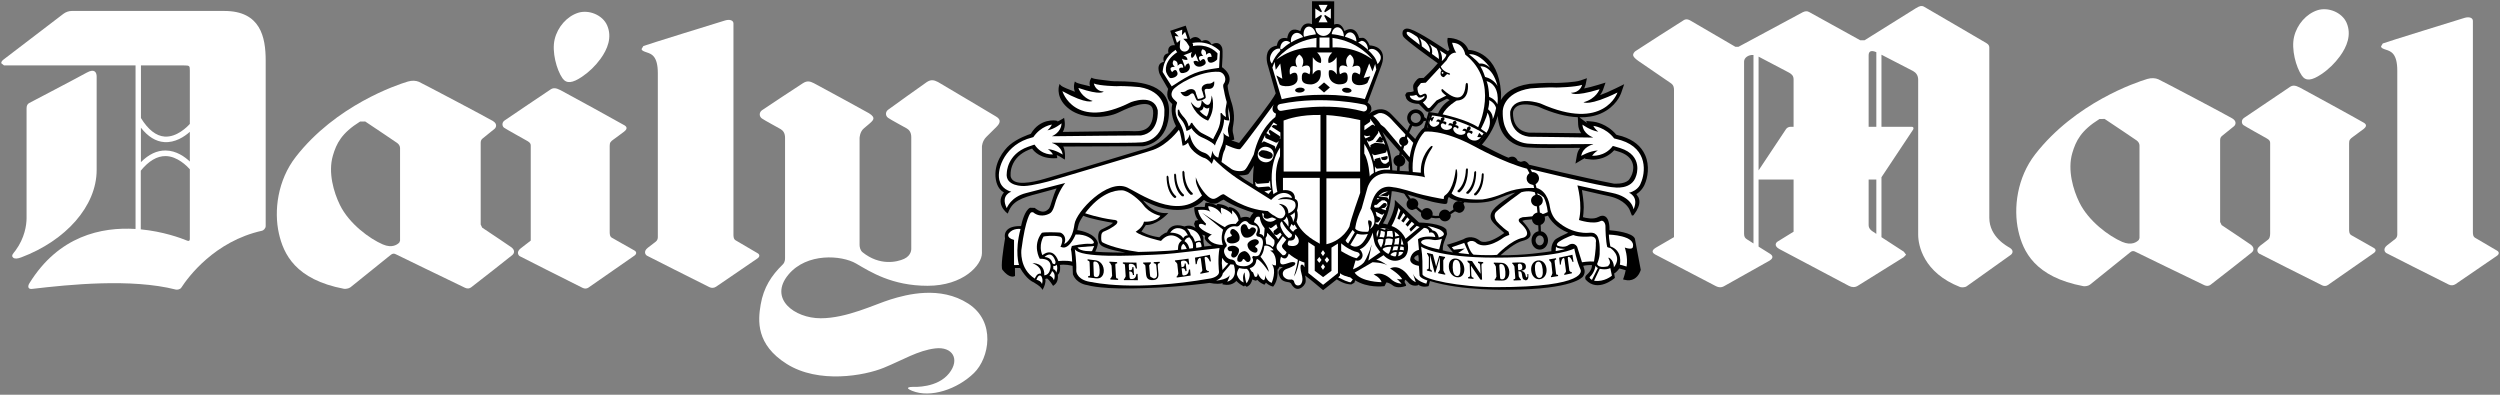
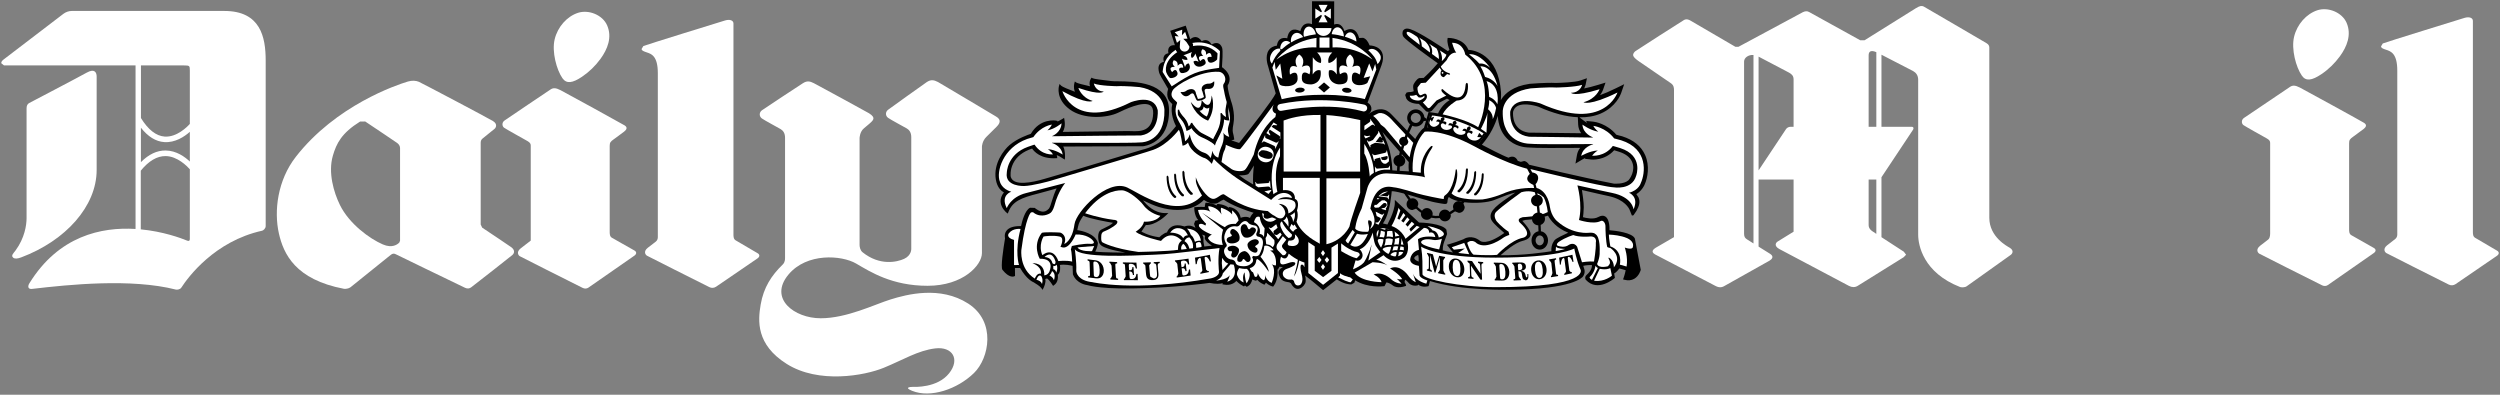
<svg xmlns="http://www.w3.org/2000/svg" width="304" height="48" viewBox="0 0 304 48" fill="none">
  <rect x="0" y="0" width="304" height="48" fill="#808080" stroke="none" />
  <g clip-path="url(#clip0_2027_3)">
    <mask id="mask0_2027_3" style="mask-type:luminance" maskUnits="userSpaceOnUse" x="-129" y="-225" width="1348" height="1905">
      <path d="M-128.095 1679.58H1218.51V-224.2H-128.095V1679.58Z" fill="white" />
    </mask>
    <g mask="url(#mask0_2027_3)">
      <path d="M11.753 20.666V9.309C11.753 8.83 11.524 8.285 10.533 8.839C9.42 9.459 3.774 12.41 3.559 12.523C3.344 12.636 3.231 12.846 3.231 13.163V26.518C3.231 27.359 3.01 28.928 1.892 30.455C1.648 30.787 1.29 31.079 1.611 31.339C1.795 31.484 2.098 31.477 2.582 31.296C7.984 29.265 11.753 25.078 11.753 20.666Z" fill="white" />
      <path d="M244.384 30.127C244.103 29.956 241.9 28.832 241.9 26.48V5.796C241.9 5.635 241.859 5.42 241.563 5.253C241.269 5.088 234.084 0.868 233.919 0.791C233.673 0.683 233.492 0.683 232.974 0.997C232.501 1.287 227.85 4.197 226.723 4.9H226.212C224.995 4.229 220.118 1.533 219.993 1.463C219.745 1.318 219.505 1.352 219.224 1.483C219.019 1.581 212.617 5.036 211.4 5.689H211.02C210.074 5.138 205.722 2.603 205.523 2.483C205.369 2.397 205.063 2.261 204.756 2.444C204.45 2.625 199.06 6.074 198.881 6.209C198.727 6.325 198.544 6.531 198.6 6.766C198.652 6.967 198.922 7.191 199.234 7.417C199.451 7.575 202.96 9.97 203.168 10.112C203.511 10.345 203.559 10.642 203.559 10.94V28.836L201.331 30.13C201.172 30.236 200.616 30.58 201.263 30.939C201.591 31.122 206.984 33.929 208.671 34.804C208.99 34.969 209.332 34.976 209.601 34.824C210.949 34.066 215.046 31.776 215.191 31.685C215.453 31.525 215.759 31.208 215.259 30.874C215.121 30.783 214.483 30.385 213.843 29.989V21.828H218.1V28.174L216.137 29.386C215.999 29.467 215.648 29.869 216.342 30.267C216.584 30.405 222.889 33.736 224.834 34.765C225.194 34.958 225.581 34.953 225.882 34.768C227.305 33.881 231.411 31.33 231.485 31.278L231.782 30.973L231.503 30.605C231.365 30.512 229.845 29.528 228.786 28.841V21.552C229.567 20.379 232.548 15.886 232.628 15.77C232.72 15.639 232.711 15.418 232.469 15.418H228.786V6.653C229.949 7.245 232.508 8.572 232.637 8.643C232.983 8.833 233.25 9.163 233.25 9.703V28.542C233.25 29.813 233.872 33.155 238.349 34.903C238.489 34.958 238.919 34.971 239.145 34.813C240.375 33.94 244.429 31.057 244.522 30.982C244.728 30.817 244.911 30.455 244.384 30.127ZM213.223 29.605C212.811 29.347 212.49 29.144 212.42 29.096C212.218 28.965 212.08 28.811 212.08 28.431V7.483C212.08 7.026 212.603 6.637 213.223 6.689V29.605ZM218.1 15.418H217.725C217.496 15.418 217.277 15.549 217.182 15.698C217.107 15.813 214.843 19.219 213.843 20.718V6.886C214.524 7.241 217.385 8.742 217.555 8.837C217.894 9.027 218.1 9.233 218.1 9.669V15.418ZM228.162 28.44C227.945 28.298 227.8 28.201 227.771 28.18C227.601 28.076 227.226 27.828 227.226 27.373V21.828H228.162V28.44ZM228.162 15.418H227.226V6.759C227.226 6.436 227.316 5.981 228.162 6.343V15.418Z" fill="white" />
      <path d="M27.285 1.333H8.717C8.362 1.333 7.991 1.466 7.695 1.692C6.08 2.927 0.85 6.923 0.556 7.144C0.313 7.325 0.137 7.472 0.153 7.685L0.488 7.956H16.483V27.842C12.341 27.582 7.129 28.683 3.571 34.452C3.361 34.791 3.365 35.194 3.908 35.13C8.412 34.601 15.956 33.832 21.385 35.212C21.532 35.25 21.899 35.203 22.046 34.979C22.876 33.701 26.086 29.337 31.873 28.055C32.015 28.023 32.307 27.794 32.307 27.489V7.348C32.307 4.507 31.676 1.333 27.285 1.333ZM23.084 29.063C23.084 29.28 22.973 29.348 22.761 29.262C21.971 28.936 19.818 28.149 17.119 27.89V20.755C18.083 19.57 19.098 18.969 20.134 18.98C21.555 18.987 22.75 20.208 23.084 20.581V29.063ZM23.084 19.645C22.505 19.091 21.462 18.315 20.143 18.299C19.087 18.29 18.089 18.754 17.135 19.719V15.529C17.99 16.617 18.945 17.212 19.981 17.279C21.293 17.372 22.437 16.612 23.084 16.029V19.645ZM23.084 15.068C22.774 15.418 21.496 16.709 20.024 16.608C18.981 16.535 18.012 15.771 17.139 14.353V7.956H22.363C23.057 7.956 23.084 7.999 23.084 8.582V15.068Z" fill="white" />
      <path d="M62.17 30.06C61.922 29.877 59.352 28.16 58.635 27.683L58.452 27.303V17.351C58.452 17.071 58.567 16.928 58.721 16.813C58.943 16.648 59.94 15.832 60.141 15.662C60.34 15.492 60.503 15.056 59.94 14.717C59.259 14.305 51.317 10.115 50.939 9.95C50.591 9.803 50.12 9.758 49.593 9.916C48.211 10.332 40.843 12.813 35.968 19.074C33.763 21.908 33.29 25.625 33.914 28.391C34.475 30.872 35.909 33.999 41.838 35.121C41.985 35.145 42.413 35.1 42.623 34.928C43.739 34.035 47.283 31.191 47.496 31.007C47.752 30.788 47.948 30.815 48.172 30.937C48.367 31.046 54.816 34.16 56.542 34.992C56.809 35.125 57.087 35.102 57.293 34.94C58.418 34.065 62.055 31.233 62.306 31.007C62.603 30.741 62.587 30.37 62.17 30.06ZM48.647 29.264L48.555 29.494C48.331 29.727 47.693 30.214 46.55 29.721C44.956 29.035 42.458 27.222 41.332 24.918C40.585 23.393 39.875 20.987 40.479 18.923C40.909 17.446 41.535 16.182 43.784 14.782L44.41 14.773C45.333 15.391 48.118 17.252 48.304 17.392C48.525 17.557 48.647 17.781 48.647 18.009V29.264Z" fill="white" />
      <path d="M77.156 30.466C77.018 30.385 74.998 29.256 74.41 28.913C74.139 28.754 74.139 28.433 74.139 28.151V17.735C74.139 17.348 74.238 17.217 74.607 16.955C74.842 16.783 75.534 16.285 75.899 16C76.172 15.786 76.356 15.51 75.964 15.254C75.686 15.073 68.782 11.288 68.155 10.962C67.574 10.664 67.275 10.677 66.972 10.863C66.671 11.048 61.731 14.397 61.36 14.648C60.989 14.901 61.059 15.358 61.294 15.528C61.527 15.697 63.812 16.966 64.133 17.149C64.454 17.332 64.538 17.491 64.538 17.692V29.256C64.538 29.256 63.893 29.747 63.321 30.197C62.749 30.642 63.043 31.047 63.185 31.142C63.307 31.228 69.268 34.213 70.85 35.007C71.091 35.129 71.349 35.115 71.555 34.973C72.745 34.15 76.831 31.312 77.156 31.077C77.446 30.862 77.405 30.611 77.156 30.466Z" fill="white" />
      <path d="M70.761 9.341C71.636 8.753 72.403 8.004 73.023 7.154C73.878 5.978 74.457 4.538 73.831 3.093C73.281 1.813 71.587 1.141 70.293 1.557C68.944 1.991 67.813 3.265 67.447 4.777C67.083 6.29 67.682 8.488 68.39 9.508C68.89 10.22 69.618 10.103 70.761 9.341Z" fill="white" />
      <path d="M92.133 30.796C91.991 30.717 90.05 29.571 89.459 29.227C89.188 29.071 89.188 28.747 89.188 28.467V2.851C89.188 2.485 88.751 2.313 88.174 2.487C87.708 2.627 78.497 5.474 78.234 5.598L78.019 5.951C78.019 6.162 78.289 6.247 78.646 6.37C79.219 6.56 79.992 6.811 79.992 8.907V28.843C79.992 29.066 79.897 29.265 79.743 29.381C79.504 29.566 79.126 29.856 78.775 30.127C78.203 30.575 78.497 30.977 78.642 31.077C78.764 31.16 84.611 34.089 86.258 34.914C86.528 35.054 86.835 35.029 87.084 34.858C88.281 34.044 91.816 31.633 92.133 31.405C92.42 31.192 92.38 30.939 92.133 30.796Z" fill="white" />
      <path d="M121.117 14.168C120.879 14.034 114.373 10.136 114.059 9.973C113.552 9.713 113.206 9.656 112.708 9.973C112.394 10.177 108.247 13.155 107.994 13.345C107.65 13.6 107.643 14.075 107.994 14.331C108.32 14.566 110.087 15.511 110.274 15.624C110.557 15.794 110.81 16.097 110.81 16.678V30.264C110.81 30.264 110.856 31.06 109.933 31.48C109.073 31.872 106.967 32.353 104.881 30.669C104.601 30.44 104.524 30.022 104.524 29.789V16.791C104.524 16.791 104.537 16.02 105.069 15.59L105.721 15.041C106.105 14.681 106.614 14.355 105.673 13.772C105.445 13.627 99.296 10.283 98.977 10.122C98.473 9.86 98.126 9.803 97.629 10.122C97.312 10.321 92.899 13.225 92.645 13.415C92.302 13.672 92.295 14.15 92.645 14.405C92.969 14.638 94.738 15.583 94.923 15.699C95.208 15.868 95.462 16.169 95.462 16.75V31.383C95.462 31.899 95.256 32.089 95.156 32.19C93.819 33.493 92.856 34.94 92.496 37.045C92.163 38.999 91.924 41.889 95.652 44.245C99.545 46.71 105.148 45.677 107.471 44.72C109.799 43.768 111.62 42.62 113.722 42.366C115.826 42.115 116.771 43.682 115.412 45.394C113.975 47.194 111.204 47.047 110.946 47.047C110.695 47.047 109.896 47.111 110.919 47.527C113.163 48.438 116.427 47.321 118.436 45.36C120.3 43.542 121.148 39.117 117.735 36.916C114.328 34.721 110.249 35.804 108.304 36.41C106.358 37.011 102.983 38.701 99.794 38.701C96.609 38.701 93.435 36.322 95.873 33.391C98.113 30.707 102.343 31.026 104.096 32.043C105.85 33.063 108.462 34.752 112.797 34.752C117.131 34.752 119.404 32.233 119.404 30.773V17.833C119.404 17.833 119.418 17.15 119.952 16.635L121.162 15.436C121.504 15.093 121.875 14.602 121.117 14.168Z" fill="white" />
-       <path d="M273.686 29.747C273.437 29.564 270.865 27.845 270.15 27.37L269.967 26.991V17.041C269.967 16.762 270.08 16.616 270.234 16.498C270.456 16.331 271.458 15.519 271.655 15.349C271.858 15.182 272.014 14.743 271.456 14.404C270.772 13.992 262.83 9.802 262.45 9.639C262.106 9.49 261.636 9.445 261.104 9.603C259.724 10.019 252.359 12.5 247.481 18.759C245.276 21.595 244.805 25.31 245.43 28.078C245.991 30.557 247.425 33.686 253.354 34.801C253.503 34.83 253.928 34.788 254.139 34.616C255.252 33.722 258.799 30.878 259.014 30.695C259.265 30.475 259.464 30.502 259.686 30.624C259.878 30.735 266.33 33.847 268.053 34.681C268.325 34.808 268.603 34.79 268.804 34.629C269.933 33.752 273.566 30.921 273.82 30.695C274.118 30.428 274.1 30.057 273.686 29.747ZM260.163 28.949L260.07 29.184C259.846 29.415 259.208 29.903 258.061 29.412C256.469 28.725 253.969 26.909 252.843 24.6C252.098 23.081 251.386 20.675 251.99 18.615C252.426 17.131 253.048 15.869 255.297 14.472L255.924 14.463C256.847 15.078 259.631 16.937 259.817 17.079C260.041 17.247 260.163 17.468 260.163 17.697V28.949Z" fill="white" />
      <path d="M288.668 30.156C288.533 30.07 286.513 28.941 285.924 28.6C285.651 28.444 285.651 28.12 285.651 27.842V17.422C285.651 17.033 285.748 16.907 286.121 16.64C286.356 16.47 287.046 15.97 287.413 15.685C287.689 15.471 287.87 15.199 287.476 14.944C287.2 14.763 280.296 10.975 279.667 10.649C279.088 10.349 278.785 10.364 278.486 10.55C278.186 10.738 273.247 14.082 272.876 14.335C272.503 14.589 272.571 15.046 272.804 15.213C273.041 15.382 275.326 16.658 275.647 16.836C275.971 17.02 276.05 17.176 276.05 17.375V28.405C276.05 28.747 275.964 29.009 275.822 29.12C275.584 29.303 275.195 29.604 274.835 29.882C274.261 30.332 274.555 30.73 274.697 30.829C274.824 30.915 280.78 33.903 282.364 34.694C282.606 34.814 282.864 34.803 283.067 34.662C284.257 33.837 288.345 30.999 288.668 30.759C288.958 30.549 288.917 30.3 288.668 30.156Z" fill="white" />
      <path d="M282.276 9.024C283.152 8.438 283.914 7.69 284.534 6.842C285.391 5.664 285.97 4.23 285.348 2.778C284.796 1.501 283.104 0.827 281.806 1.243C280.46 1.679 279.329 2.946 278.962 4.465C278.596 5.98 279.195 8.178 279.908 9.201C280.399 9.911 281.131 9.789 282.276 9.024Z" fill="white" />
      <path d="M303.644 30.481C303.504 30.402 301.565 29.256 300.972 28.914C300.703 28.756 300.703 28.435 300.703 28.154V2.538C300.703 2.167 300.269 2.002 299.685 2.174C299.226 2.317 290.014 5.159 289.745 5.286L289.537 5.638C289.537 5.849 289.804 5.937 290.155 6.052C290.734 6.244 291.51 6.5 291.51 8.589V28.53C291.51 28.753 291.408 28.95 291.254 29.066C291.019 29.251 290.641 29.543 290.288 29.816C289.716 30.262 290.01 30.664 290.152 30.759C290.279 30.848 296.127 33.776 297.771 34.604C298.045 34.742 298.348 34.719 298.599 34.547C299.796 33.731 303.327 31.32 303.644 31.092C303.936 30.877 303.895 30.626 303.644 30.481Z" fill="white" />
      <path d="M200.05 18.861C199.575 17.782 198.639 17.013 197.268 16.579L197.266 16.572H197.252L196.822 16.461L196.542 16.382C195.406 15.021 193.927 14.813 193.755 14.795L193.167 14.734L192.868 14.704L192.997 14.948L192.669 14.729L192.126 14.324L192.051 14.266C193.017 14.286 193.895 14.134 194.664 13.8C196.49 13.002 197.071 11.5 197.128 11.326L197.377 10.604L197.501 10.238L197.159 10.408L196.469 10.745C195.764 11.093 195.121 11.369 194.562 11.572C194.827 11.21 194.927 10.923 194.929 10.919L195.128 10.338L195.23 10.044L194.931 10.136L194.334 10.317C193.689 10.514 193.117 10.663 192.635 10.756L192.802 10.329L192.913 9.786L192.972 9.512L192.707 9.603L192.178 9.786C191.54 10.005 189.805 10.078 189.19 10.087C187.982 10.021 185.996 10.195 185.978 10.195L185.953 10.202C183.994 10.491 183.05 11.339 182.611 11.998L182.498 12.192C182.548 11.597 182.523 11.229 182.521 11.215C182.184 6.514 179.153 6.095 178.553 6.057C177.979 4.617 176.192 4.612 176.171 4.612L176.033 4.617L176.015 4.754C175.954 5.189 176.162 5.811 176.253 6.055L176.06 6.22C175.483 5.833 172.588 3.886 171.479 3.542C170.995 3.391 170.765 3.527 170.654 3.671C170.464 3.918 170.543 4.295 170.631 4.431C170.916 4.897 174.054 7.14 174.834 7.692C174.199 8.474 173.21 9.401 173.117 9.478H172.961L172.577 9.496C172.219 9.612 171.882 10.27 171.882 10.277C171.792 10.457 171.857 10.844 171.912 11.088C171.617 11.226 171.341 11.192 171.339 11.192L171.045 11.251L170.869 11.55L171.018 12.007C171.362 12.583 172.271 12.633 172.538 12.633L173.389 13.506L173.407 13.528L173.438 13.544C173.841 13.721 174.11 13.474 174.119 13.467L174.126 13.458L174.128 13.451L174.893 12.556L175.954 11.993L176.28 12.169C175.404 12.701 174.999 13.485 174.868 13.791C174.495 13.725 173.875 13.644 173.848 13.637L173.71 13.621L173.676 13.755L173.153 15.539C172.699 15.857 172.276 16.561 172.088 16.902L171.36 16.161L171.142 15.93L169.229 13.94C168.873 13.535 168.448 13.309 167.973 13.289C167.256 13.252 166.645 13.687 166.41 13.881L166.401 13.874C166.6 13.743 166.736 13.528 166.761 13.293C166.792 12.995 166.645 12.705 166.39 12.543L166.295 12.479L167.998 7.909C168.403 6.778 168.05 6.199 167.688 5.91C167.328 5.618 166.819 5.526 166.543 5.521C166.34 5.003 166.071 4.687 165.747 4.598L165.272 4.623C165.123 4.078 164.876 3.726 164.528 3.594C164.123 3.45 163.709 3.633 163.483 3.771C163.324 3.323 163.103 3.04 162.806 2.95C162.589 2.878 162.383 2.925 162.23 2.986L162.239 0.159L159.542 0.153V2.936C159.201 2.814 158.902 2.819 158.658 2.957C158.318 3.147 158.178 3.533 158.121 3.78C157.692 3.574 157.325 3.533 157.045 3.689C156.676 3.904 156.563 4.384 156.527 4.653C156.171 4.574 155.877 4.61 155.651 4.779C155.368 4.99 155.294 5.347 155.273 5.546C154.819 5.614 154.477 5.797 154.271 6.12C153.785 6.858 154.172 7.984 154.194 8.031C154.188 8.02 155.011 10.928 155.129 11.353C154.819 12.09 151.887 15.857 150.677 17.384L149.718 17.061L149.971 17.009L150.086 16.966L150.068 16.839C150.039 16.602 149.998 16.441 149.964 16.299C149.887 16 149.84 15.819 149.987 15.05C150.242 13.718 149.704 12.309 149.684 12.253C149.274 10.923 149.279 10.476 149.288 10.39C149.5 10.048 149.571 9.698 149.491 9.345C149.349 8.73 148.797 8.305 148.589 8.165C148.623 7.685 148.734 6.132 148.605 5.79C148.487 5.494 148.315 5.311 148.08 5.25C147.797 5.177 147.505 5.311 147.331 5.419C147.184 5.141 146.996 4.958 146.763 4.899C146.51 4.831 146.27 4.924 146.13 5.008C145.897 4.68 145.643 4.503 145.363 4.501C145.098 4.499 144.881 4.646 144.736 4.779L144.234 3.269L144.184 3.12L144.033 3.169L142.452 3.696L142.302 3.744L142.35 3.895L142.868 5.496C142.571 5.471 142.345 5.539 142.207 5.704C142.008 5.93 142.035 6.265 142.081 6.471C141.839 6.514 141.664 6.622 141.565 6.792C141.42 7.032 141.47 7.328 141.526 7.513C141.309 7.565 141.126 7.656 141.017 7.805C140.784 8.133 140.888 8.563 140.936 8.771L140.954 8.841C140.965 8.961 141.334 9.623 142.044 10.812C141.707 11.882 142.255 12.386 142.495 12.599L142.549 12.651C142.268 13.802 142.82 14.987 143.001 15.333L142.856 15.512C142.135 16.387 141.051 17.714 138.83 18.225L130.969 20.597L127.06 21.735C125.39 22.234 123.318 22.612 122.934 21.576L122.913 21.533C122.886 21.454 122.789 20.703 123.203 19.874C123.621 19.032 124.4 18.426 125.506 18.065C125.732 18.406 126.531 19.342 128.392 19.238L128.56 19.229L128.542 19.062L128.501 18.856C128.793 18.974 128.915 19.053 129.042 19.139L129.263 19.279L129.483 19.408L129.503 19.152C129.508 19.05 129.546 18.3 129.288 17.82L139.006 17.782C139.054 17.782 142.234 17.443 142.155 13.35C142.085 9.962 137.954 9.91 135.97 9.885C135.59 9.883 135.287 9.881 135.109 9.854L134.631 9.793C134.075 9.729 133.039 9.607 132.865 9.515L132.733 9.44L132.654 9.567C132.532 9.754 132.403 10.132 132.555 10.494C131.765 10.317 131.003 10.123 130.887 10.041L130.7 9.908L130.641 10.13C130.632 10.157 130.498 10.675 130.711 11.159C129.98 10.889 129.168 10.557 129.037 10.419L128.84 10.211L128.766 10.487C128.752 10.55 128.363 12.027 130.059 13.289C131.779 14.571 134.647 14.345 135.97 13.703C136.717 13.345 138.979 12.237 139.857 12.809C140.122 12.981 140.241 13.298 140.226 13.779C140.144 16.029 138.651 15.982 137.561 15.946L137.147 15.934C137.147 15.934 130.786 16.018 129.236 16.041C129.399 15.769 129.566 15.303 129.435 14.564L129.394 14.331L129.198 14.458C129.028 14.564 128.777 14.697 128.562 14.797L128.607 14.704L128.399 14.666C128.381 14.659 126.485 14.331 125.347 16.276C125.085 16.357 123.712 16.823 122.757 17.642C122.045 18.25 120.782 19.901 121.088 21.796C121.251 22.82 121.769 23.236 122.076 23.401C121.787 23.765 121.642 24.15 121.671 24.548C121.726 25.303 122.346 25.814 122.373 25.837L122.542 25.975L122.626 25.769C123.126 24.5 124.106 24.071 126.261 23.53C127.157 23.295 128.015 23.049 128.487 22.911C128.245 23.388 128.071 23.935 127.926 24.394C127.795 24.826 127.668 25.226 127.544 25.371C126.985 26.002 126.39 25.703 125.886 25.332L125.834 25.29L125.82 25.287L125.816 25.28L125.252 25.262C124.61 25.577 124.257 27.026 124.16 27.492C123.284 27.476 122.683 27.662 122.384 28.064C122.106 28.433 122.183 28.851 122.214 28.975C121.995 30.294 121.662 32.51 121.9 32.811C122.726 33.853 123.275 33.625 123.336 33.6L123.427 33.555V33.455L123.416 32.584L124.049 32.593C124.825 33.95 125.587 34.292 125.689 34.326C125.908 34.452 126.476 34.807 126.621 35.024L126.777 35.246L126.897 35.006C126.935 34.929 127.221 34.339 127.105 33.925L127.325 33.862C127.429 33.898 127.723 34.244 127.962 34.622L128.053 34.762L128.186 34.667C128.691 34.314 128.659 33.656 128.632 33.417C128.969 33.13 128.933 32.519 128.885 32.216C129.505 32.121 130.175 32.263 130.426 32.331L130.464 33.333L130.467 33.362L130.476 33.387C130.921 34.495 132.1 34.656 132.204 34.667C132.772 34.825 133.591 34.945 134.649 35.006L134.738 35.02C136.527 35.131 138.669 35.063 140.529 34.984C143.798 34.837 146.838 34.437 147.082 34.4C147.863 34.563 148.374 34.522 148.695 34.43L148.632 34.568L148.84 34.606C149.656 34.755 150.134 34.389 150.342 34.163C150.702 34.55 151.147 34.771 151.17 34.782L151.269 34.83L151.351 34.751L151.387 34.712L151.521 34.812L151.597 34.877L151.688 34.832C152.07 34.64 152.217 34.265 152.272 33.984L152.672 34.133L152.909 34.047C153.145 34.353 153.584 34.547 153.645 34.572L153.76 34.622L153.828 34.522L153.943 34.373C154.26 34.706 154.692 34.821 154.715 34.825L154.814 34.853L154.88 34.769C155.368 34.12 155.377 33.224 155.344 32.781H155.35L155.42 32.722L155.586 32.438L155.997 32.478C155.606 32.704 155.377 32.953 155.515 33.387C155.712 34.034 155.97 34.231 156.775 34.328L156.981 34.446C157.033 34.554 157.103 34.712 157.346 34.945C157.538 35.133 157.796 35.178 158.056 35.081C158.411 34.945 158.744 34.556 158.766 34.244C158.791 33.962 158.753 33.715 158.705 33.498L158.902 33.661C159.311 33.946 160.779 35.192 160.791 35.203L160.893 35.282L160.992 35.205L162.553 33.971C163.508 34.577 164.087 34.584 164.306 34.584H164.322H164.329L164.342 34.577L164.688 34.385L164.793 34.084C166.286 35.047 168.195 34.814 168.283 34.805L168.333 34.803L168.369 34.769L168.584 34.353L168.579 34.333C168.862 34.366 169.213 34.59 169.339 34.692C169.912 35.153 170.821 34.807 170.86 34.798L170.98 34.753L170.964 34.629L170.794 34.299L170.855 34.011C171.065 34.127 171.222 34.328 171.226 34.333C171.636 34.866 172.301 34.721 172.325 34.712L172.414 34.692L172.443 34.608V34.606C172.997 35.024 173.642 34.807 173.676 34.803L173.708 34.787L173.73 34.762L173.88 34.17C177.759 35.395 183.534 35.23 183.596 35.228C191.287 35.185 192.436 33.695 192.479 33.636C192.798 33.209 192.667 32.777 192.66 32.756L192.522 32.324C192.981 32.223 193.388 32.223 193.585 32.234C193.59 32.442 193.524 32.917 192.947 33.419C192.687 33.647 192.753 33.905 192.825 34.011L192.832 34.02L192.839 34.025C194.271 35.59 196.284 33.862 196.304 33.846L196.374 33.788L196.356 33.695L196.282 33.261C196.549 33.105 196.802 32.802 196.917 32.643L197.682 32.856C197.591 33.346 197.426 33.808 197.424 33.81L197.361 33.973L197.535 34.02C197.983 34.138 198.388 34.097 198.729 33.898C199.313 33.555 199.501 32.874 199.507 32.842L199.517 32.808L199.51 32.777L198.804 29.03L198.799 29.009L198.793 28.996C198.476 28.288 196.415 28.05 195.714 27.994C195.723 27.605 195.703 26.64 195.207 26.327C194.974 26.178 194.68 26.203 194.338 26.395C193.748 26.725 192.814 26.502 192.488 26.407C192.513 26.246 192.574 25.825 192.585 25.226C192.599 24.64 192.438 23.578 192.364 23.107C193.262 23.324 193.585 23.397 194.479 23.593L195.73 23.872C197.578 24.301 198.087 25.328 198.168 25.534L198.395 26.101L198.426 26.192L198.519 26.203C198.621 26.217 198.621 26.217 198.994 25.642C199.315 25.063 199.483 24.568 199.241 24L198.978 23.605C199.625 23.214 199.953 22.556 199.992 22.429L199.985 22.447C200.369 21.601 200.62 20.152 200.05 18.861ZM172.506 31.811C172.05 31.651 171.977 31.429 171.977 31.424C171.973 31.4 171.955 31.282 172.165 31.137L172.45 30.983C172.529 31.318 172.525 31.628 172.506 31.811ZM188.647 30.549C188.004 30.656 185.179 31.087 182.476 31.029C183.023 30.536 184.254 29.505 185.175 29.281C185.247 29.267 185.953 29.107 186.097 28.657C186.256 28.157 185.643 27.449 185.109 26.852L185.469 26.746L186.054 26.696C186.652 26.685 187.855 26.339 188.235 26.226C188.565 26.823 189.285 27.738 190.696 28.297C190.156 28.539 189.24 28.98 189.068 29.179C189.045 29.199 188.577 29.69 188.647 30.549ZM177.924 29.107L177.809 29.147C177.363 29.319 176.818 29.525 176.173 29.706L175.94 29.767L176.092 29.959L176.68 30.701C176.189 30.637 175.66 30.504 175.438 30.441C175.429 29.873 175.556 29.529 175.739 29.07C175.807 28.896 175.884 28.691 175.961 28.464L175.879 27.922C175.359 27.182 173.025 27.067 172.552 27.056L171.78 26.334L171.658 26.221L169.88 24.557L169.611 24.306V24.672C169.611 25.149 169.369 25.9 169.129 26.441C168.957 26.811 168.79 27.137 168.708 27.3L168.17 27.173C168.301 26.956 168.464 26.687 168.536 26.506C169.023 25.387 169.195 23.727 169.235 23.252C169.414 23.243 169.781 23.291 170.55 23.489L170.973 23.602C171.511 23.747 172.09 23.926 172.642 24.096C173.436 24.331 174.11 24.537 174.463 24.6L174.744 24.654C175.554 24.81 175.807 24.842 175.929 24.751L176.004 24.607C176.022 24.186 176.119 24.014 176.189 23.955C176.533 24.279 177.232 24.455 177.791 24.55L178.128 24.598C179.365 24.753 180.904 24.636 181.698 24.324L182.268 24.098C182.942 23.826 183.591 23.564 184.256 23.419C182.062 24.912 181.064 25.602 181.281 26.556C181.37 26.949 181.919 27.447 182.569 28.017L182.924 28.331C180.75 29.882 180.039 29.342 179.965 29.278C178.945 28.483 178.071 29.005 177.924 29.107ZM171.317 20.839L170.138 20.771L169.848 20.751L169.308 20.713C169.281 19.727 169.097 18.605 168.833 17.809C168.586 17.072 168.297 16.443 168.111 16.059L168.469 16.47C168.631 16.663 170.952 19.302 171.308 19.711C171.262 20.192 171.289 20.609 171.317 20.839ZM185.722 17.927C186.821 18.022 189.733 17.997 191.866 17.983H192.144C191.943 18.241 191.812 18.54 191.755 18.867L191.635 19.552L191.576 19.892L191.877 19.713L192.47 19.36L192.8 19.191L192.712 19.315L192.981 19.34L193.513 19.399C193.524 19.403 195.114 19.575 196.282 18.27C196.413 18.309 196.607 18.368 196.872 18.451C197.653 18.702 198.177 19.093 198.428 19.616C198.962 20.719 198.148 21.814 198.01 21.931C197.447 22.422 196.286 22.334 196.239 22.329C192.291 21.558 186.505 20.165 185.939 20.03C185.763 19.765 185.566 19.611 185.342 19.577L184.926 19.681L184.566 19.564C184.444 19.297 184.274 19.125 184.05 19.066C183.801 19.005 183.568 19.1 183.437 19.179C182.772 18.951 180.786 17.915 180.196 17.599C181.223 16.423 181.804 15.17 182.13 14.089C182.2 15.209 182.553 16.115 183.197 16.787C184.188 17.825 185.473 17.918 185.722 17.927ZM152.475 20.131C152.398 20.794 152.328 21.696 152.389 22.438L151.367 21.814C151.373 21.814 151 21.549 150.674 21.321C151.118 21.33 151.654 21.305 151.835 21.124C151.885 21.077 152.197 20.602 152.475 20.131ZM149.419 25.262C148.856 24.835 148.154 24.808 148.118 24.808L148.044 24.806L147.994 24.858L147.919 24.975C147.44 24.69 146.736 24.654 146.7 24.654L146.616 24.647L146.569 24.72L146.492 25.174C145.928 25.129 145.388 25.186 145.363 25.186L145.223 25.201V25.339C145.223 25.742 145.345 26.21 145.544 26.556L145.555 26.567L145.562 26.574L145.709 26.753L145.336 26.848L145.198 27.234L145.363 27.707L145.159 27.587C144.646 27.322 144.207 27.472 144.051 27.537C143.397 27.336 142.861 27.345 142.461 27.578C142.114 27.779 141.967 28.087 141.911 28.256C141.691 28.297 141.429 28.464 141.225 28.623L140.972 28.853C140.784 28.828 140.321 28.754 139.85 28.609C139.429 28.48 139.015 28.279 138.796 28.166L139.332 27.363C140.502 27.429 141.737 26.239 141.791 26.187L142.067 25.911H141.676C140.391 25.911 139.459 24.973 138.993 24.367C139.637 24.686 140.436 25.029 140.925 25.174C144.356 26.196 145.994 24.747 146.392 24.308C147.446 25.027 148.048 24.686 148.071 24.672C148.381 24.462 148.7 24.292 148.797 24.274C149.84 25.018 151.663 25.636 152.434 25.875C152.208 26.065 152.066 26.323 151.996 26.506C151.588 26.269 151.122 26.384 150.869 26.486C150.654 25.328 149.584 25.19 149.571 25.188L149.46 25.174L149.419 25.262ZM146.444 29.977L146.34 29.394L146.347 29.267L146.338 28.878L146.195 28.525L146.318 28.571C146.571 28.652 146.571 28.652 146.505 28.923L146.496 28.962L146.505 28.998C146.596 29.342 147.026 29.652 147.374 29.864L146.444 29.977ZM133.502 29.57V29.541L133.498 29.518C133.147 28.387 131.534 28.06 130.996 27.983C131.039 27.775 131.114 27.429 131.177 27.234C131.288 26.897 131.584 26.441 131.727 26.235C132.55 26.606 134.593 26.972 135.339 27.096C135.07 27.363 134.677 27.555 134.319 27.72L133.926 27.915C133.319 28.243 133.595 29.328 133.631 29.45V29.462L133.634 29.471C133.808 29.9 134.19 30.032 134.593 30.174L134.76 30.233L134.9 30.28C135.176 30.377 136.023 30.556 136.828 30.717C134.405 30.701 133.512 30.64 133.184 30.597C133.475 30.056 133.502 29.59 133.502 29.57ZM191.875 14.458L191.904 15.138C191.922 15.53 192.047 15.882 192.273 16.201L185.874 16.127C183.917 15.842 183.953 14.001 183.991 13.587C184.082 13.264 184.256 13.038 184.525 12.893C185.437 12.411 187.061 12.974 187.072 12.979C188.86 13.777 190.454 14.195 191.866 14.254L191.875 14.458Z" fill="black" />
      <path d="M166.376 12.532L166.39 12.543L166.404 12.555L166.376 12.532Z" fill="black" />
      <path d="M161.355 1.345L161.122 1.494L161.024 1.384L161.16 1.124L161.436 0.59H160.886H160.337L160.611 1.124L160.746 1.384L160.644 1.494L160.414 1.345L159.941 1.038V1.655V2.272L160.414 1.962L160.644 1.811L160.746 1.924L160.611 2.186L160.337 2.718H160.889H161.436L161.16 2.186L161.024 1.924L161.122 1.811L161.355 1.962L161.83 2.272V1.655V1.038L161.355 1.345Z" fill="white" />
      <path d="M157.582 4.009C157.154 4.097 156.896 4.608 156.989 5.16C157.435 4.898 157.926 4.681 158.457 4.507C158.26 4.152 157.917 3.939 157.582 4.009Z" fill="white" />
      <path d="M160.002 4.131C159.884 3.552 159.457 3.156 159.056 3.242C158.654 3.319 158.428 3.855 158.545 4.429L158.559 4.477C159.016 4.339 159.504 4.232 160.009 4.171L160.002 4.131Z" fill="white" />
      <path d="M163.409 4.344C163.379 3.758 163.026 3.297 162.619 3.317C162.266 3.333 161.992 3.686 161.934 4.154C162.445 4.199 162.938 4.297 163.409 4.428V4.344Z" fill="white" />
      <path d="M164.936 4.959C164.911 4.373 164.558 3.916 164.142 3.932C163.877 3.946 163.653 4.158 163.536 4.463C164.038 4.617 164.504 4.814 164.936 5.047V4.959Z" fill="white" />
      <path d="M160.937 4.369C161.464 4.369 161.896 3.939 161.907 3.415H159.964C159.975 3.939 160.405 4.369 160.937 4.369Z" fill="white" />
      <path d="M154.95 29.182L154.092 28.305L154.052 28.675L153.891 28.953L153.97 29.691L154.373 29.783C154.61 29.892 154.748 30.061 154.748 30.061C155.106 29.738 154.95 29.182 154.95 29.182Z" fill="white" />
      <path d="M124.096 27.843C123.358 30.597 123.91 32.223 123.91 32.223L123.306 32.234V29.182C122.227 28.863 122.691 28.354 122.691 28.354C123.2 27.705 124.096 27.843 124.096 27.843Z" fill="white" />
      <path d="M126.62 33.582C126.891 33.998 126.706 34.534 126.706 34.534C126.586 34.12 126.027 34.021 126.027 34.021C126.312 33.216 126.62 33.582 126.62 33.582Z" fill="white" />
      <path d="M127.608 33.498C127.866 33.233 127.927 32.964 127.927 32.964C128.479 33.288 128.154 34.079 128.154 34.079C128.034 33.663 127.608 33.498 127.608 33.498Z" fill="white" />
      <path d="M127.019 31.249C127.896 31.304 127.964 32 127.964 32C128.392 32.371 128.353 31.817 128.353 31.817C127.887 30.291 127.019 31.249 127.019 31.249Z" fill="white" />
      <path d="M128.082 32.324C128.354 32.415 128.487 32.18 128.487 32.18C128.684 32.688 128.433 33.154 128.433 33.154C128.354 32.738 128.08 32.738 128.08 32.738L128.082 32.324Z" fill="white" />
      <path d="M129.244 30.094C130.104 30.23 130.798 28.513 130.798 28.513C132.156 28.459 132.793 29.133 132.793 29.133C133.388 29.716 132.608 29.651 132.608 29.651C131.748 29.578 130.335 29.915 130.335 29.915L130.219 30.331C130.335 30.659 130.375 31.812 130.375 31.812C129.672 31.625 128.699 31.749 128.699 31.749C128.005 29.899 126.754 31.03 126.754 31.03C126.226 29.814 126.896 28.762 126.896 28.762C127.054 28.719 128.052 28.588 128.844 28.762C129.518 28.907 128.95 30.012 128.95 30.012L129.244 30.094Z" fill="white" />
      <path d="M130.701 30.29C131.269 31.404 137.673 31.095 140.302 30.975C142.311 30.884 142.306 30.871 148.294 30.158C148.052 31.452 148.224 32.971 148.224 32.971C148.346 33.67 147.176 33.862 147.176 33.862C137.874 35.495 132.814 34.31 132.814 34.31C131.136 34.134 130.862 33.202 130.875 32.908C130.927 31.922 130.701 30.29 130.701 30.29Z" fill="white" />
      <path d="M142.294 28.291C143 27.278 143.98 27.97 143.98 27.97C144.208 28.103 144.448 28.614 144.448 28.614C144.018 28.614 143.878 28.979 143.878 28.979C143.487 28.246 142.294 28.291 142.294 28.291Z" fill="white" />
      <path d="M143.648 30.355C143.534 29.899 143.883 29.645 143.883 29.645C144.157 29.829 144.31 30.276 144.31 30.276L143.648 30.355Z" fill="white" />
      <path d="M144.038 29.335C144.508 29.566 144.626 30.237 144.626 30.237L145.065 30.178C145.18 29.344 144.623 28.858 144.623 28.858C144.157 28.905 144.038 29.335 144.038 29.335Z" fill="white" />
      <path d="M144.311 27.804C144.58 27.947 144.817 28.582 144.817 28.582C145.168 28.811 145.306 29.412 145.306 29.412C145.58 29.227 146.03 29.274 146.03 29.274C145.797 27.75 144.311 27.804 144.311 27.804Z" fill="white" />
      <path d="M145.422 29.594L145.465 30.139L146.101 30.035C146.141 29.709 145.953 29.46 145.953 29.46C145.603 29.363 145.422 29.594 145.422 29.594Z" fill="white" />
      <path d="M149.824 25.579V26.088C149.511 25.579 148.493 25.256 148.493 25.256C148.38 25.482 148.534 26.088 148.534 26.088C148.025 25.116 146.93 25.07 146.93 25.07C146.93 25.482 147.204 25.758 147.204 25.758C146.7 25.394 145.682 25.534 145.682 25.534C145.835 26.502 146.654 27.194 146.654 27.194L146.58 27.427C145.953 27.013 145.788 27.336 145.788 27.336L145.797 27.52C146.111 28.076 147.365 28.532 147.365 28.532C147.01 28.677 146.89 28.955 146.89 28.955C147.322 29.828 148.693 29.781 148.693 29.781C148.43 28.969 148.618 28.254 148.733 27.933V27.938L146.15 25.855C146.15 25.855 148.175 27.248 148.932 27.623C149.482 27.097 150.253 27.235 150.253 27.235L150.613 26.812C150.532 26.122 149.824 25.579 149.824 25.579Z" fill="white" />
      <path d="M149.083 29.594C148.692 28.904 148.968 28.398 148.968 28.398C149.278 27.375 150.253 27.52 150.253 27.52C150.588 27.608 150.724 27.375 150.724 27.375C151.361 26.503 151.753 27.05 151.753 27.05C151.938 27.348 152.558 27.412 152.558 27.412C153.185 27.543 152.836 28.253 152.836 28.253C152.606 28.651 152.952 28.766 152.952 28.766C154.234 28.902 153.149 30.944 153.149 30.944C152.938 31.276 152.407 31.122 152.407 31.122L152.25 31.26C152.524 31.722 152.25 31.952 152.25 31.952C151.778 32.461 151.153 32.371 151.153 32.371C150.296 32.371 150.253 31.952 150.253 31.952C150.138 31.541 149.629 31.541 149.629 31.541C148.925 31.351 148.844 30.616 148.844 30.616C148.81 30.247 149.045 30.062 149.045 30.062C149.314 29.87 149.083 29.594 149.083 29.594Z" fill="white" />
      <path d="M150.377 28.103C149.716 27.472 149.499 28.189 149.633 28.406C149.682 28.481 150.038 28.68 149.499 28.811C148.965 28.94 149.106 29.555 149.658 29.596C150.21 29.645 150.644 29.381 150.705 29.164C150.771 28.949 150.789 28.497 150.377 28.103Z" fill="black" />
      <path d="M152.481 28.467C153.105 27.728 152.332 27.549 152.119 27.698C152.037 27.755 151.856 28.139 151.68 27.592C151.508 27.033 150.875 27.223 150.866 27.804C150.852 28.386 151.157 28.827 151.393 28.881C151.623 28.935 152.096 28.924 152.481 28.467Z" fill="black" />
      <path d="M152.242 30.605C152.982 31.009 152.998 30.315 152.83 30.161C152.769 30.1 152.407 30.012 152.851 29.768C153.294 29.519 153.023 29.01 152.516 29.101C152.018 29.198 151.697 29.535 151.693 29.745C151.688 29.953 151.779 30.356 152.242 30.605Z" fill="black" />
      <path d="M150.519 31.199C150.221 31.997 150.913 31.912 151.042 31.722C151.092 31.649 151.128 31.281 151.438 31.685C151.741 32.088 152.207 31.747 152.044 31.265C151.883 30.781 151.503 30.51 151.293 30.537C151.087 30.562 150.696 30.711 150.519 31.199Z" fill="black" />
      <path d="M149.735 29.898C148.968 30.011 149.337 30.527 149.547 30.55C149.629 30.556 149.938 30.423 149.753 30.85C149.565 31.273 150.045 31.495 150.359 31.156C150.674 30.807 150.723 30.378 150.613 30.229C150.502 30.07 150.212 29.824 149.735 29.898Z" fill="black" />
      <path d="M152.481 27.012C152.481 27.012 152.623 26.429 152.877 26.361C153.119 26.295 153.189 26.406 153.189 26.406C153.266 27.193 153.779 27.749 153.779 27.749L153.698 28.857C153.58 28.444 153.151 28.444 153.151 28.444C153.46 27.471 152.481 27.012 152.481 27.012Z" fill="white" />
      <path d="M150.02 32.182L149.626 32.139L148.692 33.243C148.613 33.849 147.869 34.127 147.869 34.127C149.353 33.982 149.554 33.433 149.554 33.433C149.432 33.896 149.235 34.263 149.235 34.263C150.676 33.79 150.02 32.182 150.02 32.182Z" fill="white" />
      <path d="M150.684 32.601C151.272 32.739 151.622 32.694 151.622 32.694C152.407 33.383 151.586 34.448 151.586 34.448C151.351 33.942 151.351 33.109 151.351 33.109C151 33.566 151.233 34.353 151.233 34.353C150.568 34.08 150.412 33.383 150.412 33.383C150.412 32.926 150.684 32.601 150.684 32.601Z" fill="white" />
      <path d="M154.439 30.476L154.869 30.428C154.869 30.428 154.324 29.684 153.738 29.908C153.738 29.908 153.709 30.709 153.27 31.217C153.471 31.453 154.254 32.418 154.276 33.063C154.276 33.063 153.593 31.952 152.917 31.5L152.761 31.584C152.761 31.584 152.795 32.416 151.971 32.599C151.971 32.599 152.132 33.063 152.367 33.108L152.564 33.617C152.564 33.617 152.91 33.895 152.951 33.201C152.951 33.201 153.188 33.94 153.697 34.078C153.697 34.078 153.93 33.895 153.815 33.343C153.815 33.343 153.93 34.128 154.636 34.401C154.636 34.401 155.297 32.877 154.636 32.095C154.636 32.095 154.788 32.278 155.147 32.278C155.147 32.278 155.344 30.89 154.439 30.476Z" fill="white" />
      <path d="M156.906 26.177C157.259 26.062 157.417 25.808 157.417 25.808C157.607 26.36 157.225 27.007 157.225 27.007C157.259 26.552 156.89 26.179 156.906 26.177Z" fill="white" />
      <path d="M156.04 26.804C156.395 26.684 156.431 26.332 156.431 26.332C156.784 26.793 156.669 27.566 156.669 27.566C156.413 27.134 156.04 26.804 156.04 26.804Z" fill="white" />
      <path d="M155.656 17.954L155.649 18.985C154.749 20.876 155.328 23.334 155.328 23.334C155.011 23.462 154.848 23.623 154.848 23.623C154.068 19.962 155.656 17.954 155.656 17.954Z" fill="white" />
      <path d="M160.891 33.697L161.907 32.933V30.113L162.694 29.609V33.202L160.891 34.636L159.09 33.202L159.086 29.435L159.871 29.962V32.933L160.891 33.697Z" fill="white" />
      <path d="M160.874 31.14L161.121 30.773L160.874 30.416L160.625 30.773L160.874 31.14Z" fill="white" />
      <path d="M160.874 32.813L161.121 32.449L160.874 32.094L160.625 32.449L160.874 32.813Z" fill="white" />
      <path d="M160.425 31.966L160.699 31.606L160.425 31.244L160.147 31.606L160.425 31.966Z" fill="white" />
      <path d="M161.356 31.966L161.63 31.606L161.356 31.244L161.076 31.606L161.356 31.966Z" fill="white" />
      <path d="M157.455 28.499C157.647 29.422 156.708 29.245 156.708 29.245C156.357 29.888 156.864 29.888 156.864 29.888C157.599 30.035 158 29.659 157.925 29.198C157.848 28.75 157.455 28.499 157.455 28.499Z" fill="white" />
      <path d="M155.715 27.536C155.568 27.012 155.887 26.923 155.887 26.923C156.206 27.783 157.095 28.497 157.095 28.497C157.174 28.916 156.679 28.94 156.679 28.94C155.939 28.341 155.715 27.536 155.715 27.536Z" fill="white" />
      <path d="M156.815 27.721L157.044 27.23L157.266 27.459L157.442 27.3C157.508 27.515 157.743 27.796 157.743 27.796C157.397 27.888 157.254 28.191 157.254 28.191C156.938 27.968 156.815 27.721 156.815 27.721Z" fill="white" />
      <path d="M164.475 27.96L164.742 28.245L163.939 29.606C163.939 29.606 163.684 29.448 163.623 29.231L164.475 27.96Z" fill="white" />
      <path d="M165.011 28.419L164.194 29.789C165.522 30.666 166.332 28.444 166.332 28.444C165.577 28.634 165.011 28.419 165.011 28.419Z" fill="white" />
      <path d="M165.897 17.496V18.669C166.447 19.547 166.562 21.469 166.562 21.469C166.562 21.469 166.571 21.367 166.822 21.17L167.06 21.007C167.021 19.067 165.897 17.496 165.897 17.496Z" fill="white" />
      <path d="M164.724 33.155C165.509 34.311 168.009 34.311 168.009 34.311C167.771 33.662 167.032 33.384 167.032 33.384C168.129 32.927 169.14 33.94 169.14 33.94C169.73 34.494 170.432 34.494 170.432 34.494C170.119 34.128 169.848 33.895 169.848 33.895C170.199 34.035 170.508 33.94 170.508 33.94C170.119 33.296 169.024 32.644 169.024 32.644C170.199 32.05 171.178 33.431 171.178 33.431C171.685 34.173 172.158 34.311 172.158 34.311L171.8 33.244C172.158 34.218 173.442 34.494 173.442 34.494L173.569 34.103C172.508 33.761 172.614 33.416 172.614 33.416L172.538 32.328C171.323 32.14 171.488 31.491 171.488 31.491C171.649 30.521 172.547 30.381 172.547 30.381L172.427 29.09C173.133 28.567 174.537 28.832 174.537 28.832C174.384 28.045 173.791 28.303 173.791 28.303C173.791 27.656 173.142 27.717 173.142 27.717L171.149 29.424C171.461 30.998 170.628 31.396 170.628 31.396C169.26 32.278 168.242 31.03 168.242 31.03L167.353 31.602C167.871 31.613 168.742 32.298 168.715 32.278C168.201 31.912 166.894 31.889 166.894 31.889L164.724 33.155Z" fill="white" />
      <path d="M167.421 28.719C167.62 30.754 169.493 31.166 169.493 31.166C170.706 31.306 170.706 30.34 170.706 30.34C170.706 27.796 168.166 27.749 168.166 27.749C167.186 27.842 167.421 28.719 167.421 28.719Z" fill="white" />
      <path d="M174.95 28.88C176.317 28.538 175.025 27.894 175.025 27.894C173.855 27.428 173.595 27.521 173.595 27.521C174.023 27.711 174.206 28.027 174.206 28.027C174.833 28.073 174.95 28.88 174.95 28.88Z" fill="white" />
      <path d="M175.002 30.329L175.334 29.031C174.59 29.314 174.108 29.137 174.108 29.137C173.287 28.997 172.975 29.226 172.975 29.226C172.081 29.784 175.009 30.329 175.002 30.329Z" fill="white" />
      <path d="M176.535 30.062L176.791 30.363L178.123 30.216L177.32 30.763L178.653 30.912L178.049 29.537L176.535 30.062Z" fill="white" />
      <path d="M164.794 27.802C165.184 28.304 166.362 28.177 166.362 28.177C166.584 27.933 166.421 27.349 166.421 27.349C166.306 26.972 166.396 26.789 166.396 26.789C167.201 26.787 166.595 27.847 166.595 27.847C167.803 27.06 166.634 25.366 166.634 25.366C167.206 22.128 169.215 22.748 169.402 22.766C170.228 22.834 172.264 23.501 172.264 23.501C173.006 23.734 175.467 24.233 175.549 24.195C175.626 24.157 175.465 23.926 175.73 23.745C176.752 23.053 176.992 20.819 176.992 20.819C176.992 20.453 177.148 20.633 177.148 20.633C177.435 21.986 176.506 23.512 176.506 23.512C177.302 24.419 180.252 24.254 180.252 24.254C181.697 24.064 183.102 23.41 183.102 23.41C184.814 22.732 186.552 22.865 186.552 22.865L186.459 22.485C185.088 21.889 186.025 21.147 186.025 21.147L185.692 20.518C182.849 19.772 179.34 17.82 179.34 17.82C175.311 15.649 173.239 16.016 173.239 16.016C171.481 17.866 171.791 20.916 171.791 20.916L172.769 21.002C172.692 18.881 174.019 17.771 174.019 17.771C174.372 17.635 174.099 18.049 174.099 18.049C172.692 20.127 173.275 21.563 173.275 21.563C172.651 21.287 168.977 21.102 168.977 21.102C166.781 20.862 166.278 22.852 166.278 22.852L165.577 25.348C164.835 26.877 164.794 27.802 164.794 27.802Z" fill="white" />
      <path d="M171.41 19.124C171.539 18.247 171.858 17.369 171.858 17.369L169.41 14.746C168.171 13.283 167.465 13.848 167.465 13.848L166.972 14.095C167.526 14.504 167.91 15.158 167.91 15.158L168.395 15.535L171.41 19.124Z" fill="white" />
      <path d="M172.633 5.457C172.59 4.562 172.219 4.408 172.219 4.408C171.228 3.716 171.097 3.89 171.097 3.89C170.852 4.134 171.576 4.634 171.576 4.634L172.633 5.457Z" fill="white" />
      <path d="M173.872 6.379C174.005 5.617 173.266 5.006 173.266 5.006L172.544 4.556C172.904 4.884 172.888 5.626 172.888 5.626L173.872 6.379Z" fill="white" />
      <path d="M174.128 6.561L174.972 7.181C174.981 6.303 174.687 5.899 174.687 5.899L173.741 5.292C174.3 5.781 174.128 6.561 174.128 6.561Z" fill="white" />
      <path d="M172.212 11.531C171.631 11.755 171.411 11.568 171.431 11.665C171.547 12.246 172.468 12.226 172.468 12.226C172.857 12.226 173.21 11.837 173.21 11.837V11.624C172.829 11.961 172.549 11.843 172.504 11.837L172.212 11.531Z" fill="white" />
      <path d="M173.658 13.156L173.013 12.453C173.013 12.453 173.751 12.005 173.443 11.483C173.287 11.223 172.871 11.594 172.755 11.587C172.436 11.567 172.321 10.807 172.375 10.626L172.785 10.099L173.377 10.054L175.915 7.313C176.377 6.264 177.08 6.404 177.08 6.404C176.807 6.079 176.571 5.201 176.571 5.201C177.981 5.201 178.173 6.633 178.173 6.633C182.44 10.006 179.743 15.477 179.743 15.477C178.356 14.522 175.42 13.907 175.42 13.907C175.895 12.933 177.132 12.229 177.132 12.229C178.784 12.195 178.488 10.194 178.488 10.194C178.325 9.909 178.227 10.251 178.227 10.251C178.017 13.45 175.474 10.886 175.474 10.886C175.244 10.696 175.284 11.049 175.284 11.049C175.404 11.325 175.857 11.628 175.857 11.628L174.687 12.216L173.875 13.1L173.658 13.156Z" fill="white" />
      <path d="M175.073 6.12L175.883 6.652C175.794 7.066 175.319 7.43 175.319 7.43C175.462 6.785 175.073 6.12 175.073 6.12Z" fill="white" />
      <path d="M178.622 6.597C180.013 6.457 181.203 8.241 181.189 8.234C180.474 7.576 179.895 7.741 179.895 7.741C179.465 7.233 178.622 6.597 178.622 6.597Z" fill="white" />
      <path d="M180.014 8.069C180.324 8.528 180.584 9.355 180.584 9.355C181.697 9.622 182.104 10.468 182.104 10.468C181.421 7.838 180.014 8.069 180.014 8.069Z" fill="white" />
      <path d="M180.756 9.858C182.511 10.349 182.084 12.685 182.084 12.685C181.769 11.993 181.084 11.787 181.084 11.787C181.016 10.274 180.756 9.858 180.756 9.858Z" fill="white" />
      <path d="M181.082 12.181C181.128 12.595 180.951 13.285 180.951 13.285C181.609 13.834 181.512 14.483 181.512 14.483C181.754 14.067 181.926 13.129 181.926 13.129C181.768 12.484 181.082 12.181 181.082 12.181Z" fill="white" />
-       <path d="M180.875 13.694C180.8 14.303 180.079 15.673 180.079 15.673L180.757 16.139C181.628 14.807 180.875 13.694 180.875 13.694Z" fill="white" />
+       <path d="M180.875 13.694C180.8 14.303 180.079 15.673 180.079 15.673L180.757 16.139Z" fill="white" />
      <path d="M184.99 23.377C186.661 22.907 187.725 24.01 187.725 24.01C188.134 24.806 188.204 25.79 188.204 25.79C187.132 26.357 185.175 26.407 185.175 26.407C184.236 26.64 184.904 27.151 184.904 27.151C186.485 28.635 185.214 28.906 185.214 28.906C183.725 29.182 182.04 30.993 182.04 30.993C180.861 31.088 179.18 30.966 179.18 30.966C178.712 30.638 178.414 29.526 178.414 29.526C179.036 28.971 179.581 29.593 179.581 29.593C180.836 30.416 182.82 28.895 182.82 28.895C183.078 28.716 183.533 28.567 183.533 28.567L183.442 28.175C182.585 27.626 181.972 26.878 181.972 26.878C181.501 26.138 181.929 25.767 181.929 25.767C182.592 25.1 184.99 23.377 184.99 23.377Z" fill="white" />
      <path d="M172.805 29.986C173.022 31.375 172.956 32.189 172.974 33.344C172.986 33.95 177.462 34.918 181.883 34.918C193.225 34.918 192.218 32.84 192.196 32.79C191.689 31.65 191.433 30.217 191.433 30.217C191.433 30.217 189.592 31.329 181.878 31.329C174.646 31.329 172.805 29.986 172.805 29.986Z" fill="white" />
      <path d="M192.37 31.891L191.782 30.014C191.393 29.363 190.768 29.781 190.768 29.781C190.262 30.154 189.631 29.944 189.631 29.944C188.968 29.853 189.551 29.412 189.551 29.412C190.452 28.811 191.316 28.582 191.316 28.582C191.979 28.858 193.193 28.768 193.193 28.768C194.284 28.628 194.053 29.505 194.053 29.505C194.089 30.342 193.831 31.802 193.831 31.802C193.171 31.757 192.37 31.891 192.37 31.891Z" fill="white" />
      <path d="M194.302 32.586L194.141 32.489L194.019 32.301C194.019 32.301 193.926 33.145 193.286 33.714L193.37 33.886L193.578 34.033L194.302 32.586Z" fill="white" />
      <path d="M194.529 32.682L193.843 34.139C195.094 34.326 196.008 33.523 196.008 33.523L195.816 32.601C195.223 32.879 194.529 32.682 194.529 32.682Z" fill="white" />
      <path d="M196.975 32.182L197.794 32.41C197.984 31.239 197.575 30.104 197.575 30.104C198.513 30.427 198.55 30.061 198.55 30.061C198.954 28.613 195.638 28.525 195.638 28.525C195.638 28.973 195.815 29.961 195.815 29.961C197.376 30.477 196.975 32.182 196.975 32.182Z" fill="white" />
      <path d="M149.371 13.108L149.348 13.033L149.334 13.11C149.26 13.549 149.289 14.121 149.402 14.569C149.402 14.569 148.968 14.618 148.755 14.356C148.755 14.356 148.866 15.129 148.316 16.226C147.767 17.33 147.78 17.273 147.708 17.531C147.708 17.531 147.432 17.167 146.079 16.583C145.726 16.434 145.077 15.871 144.905 15.464C144.905 15.464 144.731 15.674 144.337 15.824C144.337 15.824 144.231 15.209 143.837 14.666C143.392 14.055 143.324 14.141 143.301 13.917C143.274 13.691 143.301 13.35 143.301 13.35C143.353 13.644 143.566 13.938 143.993 14.413C144.414 14.89 144.477 15.498 144.477 15.498C144.844 15.347 144.898 14.958 144.898 14.958C144.993 15.231 145.663 16.029 146.079 16.235C147.33 16.855 147.561 17.052 147.561 17.052C147.631 16.776 147.617 16.943 148.158 15.824C148.64 14.815 148.477 13.775 148.477 13.775C148.76 14.252 149.18 14.338 149.18 14.338C149.124 13.874 149.036 13.567 149.124 13.126C149.171 12.904 149.212 12.755 149.233 12.628C149.119 12.248 148.972 11.749 148.929 11.484C148.828 10.831 148.631 10.41 148.816 10.173C149.264 9.61 148.83 8.78 148.242 8.734C145.9 8.565 142.944 10.387 142.611 10.964C142.039 11.952 143.227 12.291 143.129 12.538C142.745 13.522 143.014 14.234 143.534 15.107C144.054 15.982 144.102 17.176 144.102 17.176C144.541 16.914 144.679 16.314 144.679 16.314C145.011 18.221 146.378 18.555 146.378 18.555C146.957 18.716 147.212 19.231 147.212 19.231C147.387 18.684 147.423 18.331 147.423 18.331C147.59 19.08 148.147 19.159 148.147 19.159C148.246 18.465 148.479 17.94 148.479 17.94C148.984 16.895 148.744 16.111 148.744 16.111C148.968 16.531 149.47 16.64 149.47 16.64C149.19 15.663 149.33 15.582 149.531 14.795C149.665 14.275 149.377 13.139 149.371 13.108Z" fill="white" />
      <path d="M149.476 14.551C149.365 14.105 149.338 13.544 149.411 13.122L149.408 13.131L149.424 13.04L149.35 13.034L149.284 12.669L149.302 12.565L149.32 12.455L149.171 12.432L149.153 12.54L149.051 13.11C148.979 13.472 149.019 13.75 149.067 14.074L149.087 14.223C148.954 14.166 148.721 14.037 148.542 13.735L148.4 13.787C148.402 13.796 148.553 14.815 148.087 15.79C147.827 16.331 147.694 16.577 147.621 16.706L147.52 16.93C147.37 16.83 146.997 16.604 146.112 16.168C145.701 15.962 145.054 15.173 144.97 14.933L144.823 14.949C144.821 14.96 144.767 15.218 144.534 15.369C144.493 15.164 144.373 14.729 144.049 14.361C143.663 13.929 143.427 13.624 143.378 13.334L143.226 13.343C143.224 13.357 143.197 13.696 143.226 13.927L143.382 14.227C143.461 14.316 143.579 14.442 143.776 14.711C144.153 15.232 144.262 15.831 144.262 15.835L144.278 15.928L144.364 15.894C144.638 15.79 144.805 15.661 144.891 15.584C145.11 15.989 145.685 16.5 146.049 16.654C147.354 17.217 147.646 17.576 147.646 17.576L147.739 17.696L147.782 17.552C147.834 17.362 147.839 17.355 148.09 16.853L148.384 16.26C148.795 15.44 148.843 14.804 148.841 14.515C149.083 14.668 149.395 14.648 149.411 14.646L149.497 14.637L149.476 14.551Z" fill="black" />
      <path d="M167.221 7.776L166.896 8.687L166.497 7.71L165.821 9.476L166.62 9.279L166.283 10.064C166.065 10.351 164.439 10.715 164.382 9.598L164.389 9.576C164.373 9.173 164.416 8.452 165.335 9.065C165.335 9.065 165.884 7.507 164.43 8.138C164.43 8.138 165.011 7.253 164.174 6.622H164.161C163.31 7.228 163.867 8.126 163.867 8.126C162.43 7.457 162.937 9.028 162.937 9.028C163.873 8.445 163.896 9.166 163.869 9.567V9.589C163.83 10.055 163.541 10.261 162.76 10.259C162.76 10.259 161.374 10.191 161.595 8.578C161.595 8.578 162.066 8.289 162.552 9.053L162.532 6.946C162.532 6.946 162.195 7.57 161.564 7.667C161.564 7.667 161.295 7.052 162.005 6.376H161.193L160.163 6.38C160.874 7.052 160.605 7.667 160.605 7.667C159.971 7.572 159.636 6.95 159.636 6.95L159.621 9.053C160.107 8.289 160.584 8.578 160.584 8.578C160.81 10.191 159.473 10.265 159.473 10.265C158.691 10.27 158.34 10.057 158.306 9.594L158.304 9.571C158.281 9.173 158.299 8.452 159.236 9.038C159.236 9.038 159.734 7.457 158.304 8.133C158.304 8.133 158.858 7.233 157.999 6.629H157.992C157.159 7.262 157.743 8.149 157.743 8.149C156.705 7.697 156.791 8.66 156.861 9.065C157.759 8.474 157.799 9.187 157.79 9.583V9.607C157.734 10.722 155.705 10.584 155.585 10.227C155.499 9.985 155.203 9.166 155.203 9.166L155.929 9.58L155.68 7.728L155.132 8.488L154.99 7.525L154.721 8.219L155.859 12.065C158.989 11.299 163.17 11.394 165.966 12.045L167.359 8.447L167.221 7.776Z" fill="white" />
      <path d="M144.297 5.14L143.888 4.719L144.399 4.701L144.112 3.876L143.723 4.285L143.759 3.609L142.843 3.918L143.331 4.432L142.854 4.389L143.116 5.207L143.519 4.864L143.465 5.605L143.46 5.721C143.476 6.044 143.754 6.291 144.078 6.272C144.397 6.254 144.646 5.979 144.628 5.657L144.297 5.14Z" fill="white" />
      <path d="M144.997 5.222L145.083 5.416L145.062 5.599C146.7 5.296 147.704 6.099 148.055 6.499L148.008 7.216C147.915 7.388 147.13 7.931 146.886 7.399V7.384C146.802 7.194 146.691 6.83 147.327 6.929C147.327 6.929 147.34 6.049 146.639 6.669C146.639 6.669 146.802 6.117 146.211 5.984L146.209 5.986C145.84 6.47 146.32 6.787 146.32 6.787C145.386 6.769 145.965 7.429 145.965 7.429C146.386 6.943 146.533 7.291 146.592 7.492L146.596 7.503C146.664 7.734 146.539 7.904 146.098 8.069C146.098 8.069 145.302 8.338 145.128 7.494C145.128 7.494 145.336 7.257 145.75 7.524L145.35 6.499C145.35 6.499 145.277 6.875 144.936 7.056C144.936 7.056 144.671 6.816 144.942 6.332L144.485 6.508L143.904 6.73C144.431 6.906 144.397 7.266 144.397 7.266C144.022 7.356 143.716 7.121 143.716 7.121L144.099 8.152C144.232 7.678 144.556 7.716 144.556 7.716C144.988 8.455 144.241 8.783 144.241 8.783C143.802 8.951 143.567 8.926 143.458 8.7L143.456 8.695C143.366 8.505 143.246 8.148 143.877 8.232C143.877 8.232 143.868 7.35 143.187 7.992C143.187 7.992 143.327 7.429 142.735 7.323H142.728C142.377 7.809 142.873 8.116 142.873 8.116C141.898 8.119 142.535 8.768 142.535 8.768C142.94 8.27 143.099 8.611 143.167 8.813L143.169 8.82C143.352 9.38 142.364 9.597 142.23 9.455C142.008 9.224 141.855 8.915 141.814 8.783C141.766 8.618 141.499 7.442 143.155 6.341L143.04 6.215L142.956 6.054C141.631 6.958 141.456 7.972 141.375 8.749L142.479 10.502C144.999 8.869 145.479 8.634 148.243 8.252L148.347 6.215C148.347 6.215 147.116 4.831 144.997 5.222Z" fill="white" />
      <path d="M145.778 22.419C145.609 22.105 145.407 21.56 145.407 21.56L145.425 22.089C145.561 22.833 146.167 23.771 146.167 23.771C143.274 26.894 138.415 23.421 137.065 22.799C134.642 21.691 130.857 25.757 130.658 27.265C130.387 29.343 129.409 29.666 129.409 29.666C129.801 28.744 129.115 28.307 128.903 28.282C128.688 28.258 126.785 28.185 126.672 28.332C125.503 29.87 126.432 31.464 126.432 31.464C128.353 31.419 127.611 33.013 127.611 33.013C127.417 33.479 126.984 33.479 126.984 33.479C127.064 31.905 125.539 32 125.539 32C126.828 32.509 126.557 33.296 126.557 33.296C126.107 33.131 125.831 33.877 125.831 33.877C123.915 32.676 124.2 30.376 124.2 30.376C124.716 26.396 125.344 25.854 125.344 25.854C125.616 25.716 125.736 25.899 125.736 25.899C126.681 26.564 127.654 25.949 127.654 25.949C128.032 25.759 128.238 24.929 128.238 24.929C128.699 23.215 129.529 22.252 129.529 22.252L124.781 23.475C122.904 23.936 122.422 25.311 122.422 25.311C121.619 23.706 122.974 23.314 122.974 23.314C121.779 22.98 121.587 22.089 121.587 22.089C121.105 20.917 121.942 17.953 124.906 16.897L125.654 16.673C126.6 15.293 127.914 15.149 127.914 15.149C127.726 15.544 127.374 15.852 127.374 15.852C128.269 15.687 129.084 14.995 129.084 14.995C129.036 16.119 127.962 16.537 127.962 16.537L127.959 16.567C129.428 16.533 138.741 16.472 138.741 16.472C141.06 16.114 140.777 13.389 140.777 13.389C140.293 11.305 137.494 12.435 137.494 12.435C130.636 15.895 129.186 11.085 129.186 11.085C132.248 12.781 132.859 12.27 132.859 12.27C131.486 11.863 131.129 10.692 131.129 10.692C133.954 11.664 134.205 11.124 134.205 11.124C133.187 11.108 133.011 10.156 133.011 10.156C133.766 10.452 135.786 10.481 135.786 10.481C136.818 10.42 138.573 10.59 138.573 10.59C141.618 11.101 141.593 13.362 141.593 13.362C141.695 17.259 138.818 17.311 138.818 17.311C137.56 17.428 129.575 17.354 127.935 17.356L127.932 17.39C127.932 17.39 129.048 17.679 129.222 18.796C129.222 18.796 128.337 18.197 127.426 18.134C127.426 18.134 127.812 18.401 128.043 18.771C128.043 18.771 126.693 18.948 125.801 17.586C125.801 17.586 125.688 17.605 124.998 17.853C122.451 18.769 122.428 21.001 122.428 21.001C122.164 22.711 124.525 22.62 124.525 22.62C125.562 22.598 127.622 22.021 127.622 22.021C128.649 21.7 138.983 18.667 140.236 18.22C142.035 17.575 143.347 15.784 143.347 15.784C143.557 16.015 143.797 17.715 143.797 17.715C144.236 17.663 144.462 17.326 144.462 17.326C144.817 18.57 146.333 19.174 146.333 19.174C146.837 19.262 147.355 19.927 147.355 19.927L147.599 19.307C147.83 19.624 149.196 20.924 151.076 22.109L154.574 24.309C156.11 22.622 157.284 23.959 157.062 24.076L156.643 23.991C155.863 23.898 155.377 24.282 155.377 24.282C157.218 24.006 157.467 24.608 157.467 24.608C157.861 25.533 156.668 25.949 156.668 25.949C156.668 24.746 155.499 24.791 155.499 24.791C156.356 25.255 156.291 26.01 156.291 26.01C155.938 27.07 155.026 26.27 155.026 26.27C154.678 26.132 154.169 25.668 154.169 25.668C151.278 25.478 149.163 23.81 148.844 23.638C148.565 23.486 147.952 24.241 147.493 24.185C146.681 24.081 145.778 22.419 145.778 22.419Z" fill="white" />
      <path d="M132.318 33.736L132.314 33.573L132.386 33.577C132.549 33.589 132.549 33.496 132.542 33.29C132.526 32.872 132.513 32.451 132.499 32.037C132.493 31.832 132.488 31.739 132.327 31.703L132.255 31.687L132.25 31.526C132.463 31.558 132.68 31.585 132.902 31.614L133.056 31.63C133.318 31.66 133.549 31.703 133.768 31.884C134.038 32.101 134.205 32.449 134.223 32.849C134.241 33.249 134.103 33.571 133.848 33.742C133.639 33.876 133.413 33.862 133.16 33.837L133.078 33.824C132.823 33.799 132.572 33.77 132.318 33.736ZM133.004 33.347C133.015 33.584 133.026 33.661 133.273 33.688C133.603 33.727 133.746 33.433 133.719 32.799C133.694 32.171 133.515 31.841 133.192 31.804C132.956 31.775 132.952 31.859 132.956 32.089C132.972 32.51 132.988 32.928 133.004 33.347Z" fill="black" />
      <path d="M135.85 32.032L135.775 32.034C135.614 32.039 135.614 32.125 135.628 32.331C135.653 32.74 135.673 33.151 135.696 33.563C135.707 33.766 135.721 33.857 135.879 33.877L135.956 33.884L135.965 34.04C135.653 34.029 135.332 34.011 135.017 33.99L135.008 33.839L135.085 33.837L135.234 33.538C135.212 33.124 135.189 32.713 135.166 32.299L134.99 31.985L134.913 31.969L134.906 31.815C135.216 31.833 135.528 31.856 135.841 31.874L135.85 32.032Z" fill="black" />
      <path d="M138.253 32.651H138.119C138.038 32.267 137.841 32.083 137.493 32.079C137.255 32.077 137.251 32.156 137.266 32.389L137.298 32.859L137.414 32.861C137.61 32.868 137.703 32.741 137.696 32.477L137.83 32.474C137.852 32.796 137.873 33.117 137.898 33.436H137.764C137.728 33.151 137.622 33.017 137.42 33.013H137.309L137.346 33.61C137.366 33.858 137.377 33.931 137.585 33.931C137.963 33.931 138.126 33.761 138.194 33.3H138.327C138.339 33.556 138.352 33.813 138.366 34.071C137.8 34.078 137.237 34.073 136.672 34.062L136.665 33.904L136.739 33.901L136.884 33.605C136.859 33.196 136.83 32.784 136.805 32.38C136.791 32.172 136.782 32.088 136.624 32.07L136.547 32.063L136.538 31.905C137.09 31.925 137.64 31.936 138.189 31.936C138.21 32.169 138.232 32.413 138.253 32.651Z" fill="black" />
      <path d="M139.956 32.048L139.882 32.057L139.737 32.27C139.762 32.587 139.789 32.91 139.816 33.226C139.839 33.468 139.864 33.611 139.891 33.654L140.293 33.862C140.635 33.846 140.732 33.624 140.687 33.177C140.667 32.914 140.642 32.65 140.617 32.385C140.594 32.114 140.52 32.021 140.302 32.026L140.289 31.876C140.533 31.861 140.773 31.847 141.015 31.831L141.029 31.985C140.814 32.001 140.759 32.105 140.784 32.376C140.805 32.62 140.829 32.869 140.85 33.116C140.877 33.401 140.891 33.615 140.773 33.794C140.671 33.957 140.486 34.047 140.228 34.059C139.922 34.079 139.705 34.02 139.56 33.875C139.402 33.71 139.373 33.495 139.345 33.186C139.325 32.887 139.3 32.587 139.275 32.286L139.097 32.078H139.017L139.004 31.926C139.321 31.919 139.631 31.906 139.945 31.895L139.956 32.048Z" fill="black" />
      <path d="M144.613 32.14L144.477 32.165C144.382 31.799 144.179 31.652 143.83 31.697C143.593 31.729 143.593 31.812 143.615 32.032L143.672 32.489L143.785 32.473C143.984 32.443 144.068 32.31 144.05 32.054L144.183 32.036C144.219 32.342 144.256 32.647 144.292 32.959L144.156 32.979C144.113 32.706 144.002 32.588 143.803 32.617L143.688 32.633L143.749 33.21C143.776 33.447 143.792 33.513 144.002 33.488C144.373 33.431 144.529 33.239 144.577 32.782L144.712 32.764C144.735 33.006 144.758 33.26 144.78 33.506C144.219 33.599 143.656 33.678 143.095 33.748L143.077 33.599L143.154 33.583L143.285 33.271C143.244 32.875 143.199 32.479 143.156 32.088L142.966 31.817H142.887L142.871 31.665C143.421 31.607 143.973 31.537 144.52 31.451C144.55 31.679 144.584 31.912 144.613 32.14Z" fill="black" />
      <path d="M147.248 31.778L147.123 31.798C146.94 31.375 146.777 31.192 146.517 31.244L146.479 31.373C146.54 31.848 146.603 32.325 146.664 32.795L146.859 32.962L146.979 32.944L147.001 33.087C146.655 33.161 146.311 33.232 145.97 33.295L145.952 33.148L146.071 33.116L146.207 32.888C146.146 32.415 146.085 31.938 146.022 31.463L145.947 31.352C145.691 31.402 145.587 31.637 145.517 32.112L145.397 32.139C145.366 31.873 145.338 31.604 145.309 31.33C145.915 31.224 146.522 31.108 147.121 30.984C147.164 31.248 147.205 31.511 147.248 31.778Z" fill="black" />
      <path d="M174.115 32.894V33.052C173.909 33.005 173.712 32.953 173.509 32.901V32.745C173.703 32.788 173.742 32.704 173.744 32.424C173.746 32.037 173.749 31.657 173.751 31.268L173.602 30.929L173.534 30.902V30.748C173.771 30.809 174.006 30.87 174.242 30.924C174.373 31.417 174.5 31.91 174.631 32.403C174.757 31.971 174.882 31.537 175.002 31.103C175.242 31.155 175.477 31.2 175.717 31.248L175.719 31.406L175.649 31.397L175.499 31.668C175.502 32.078 175.506 32.491 175.509 32.896L175.665 33.231L175.739 33.254V33.407C175.454 33.351 175.169 33.296 174.884 33.231V33.073L174.938 33.082L175.095 32.812C175.092 32.306 175.088 31.797 175.088 31.291C174.911 31.913 174.73 32.539 174.549 33.158L174.439 33.129C174.253 32.426 174.07 31.72 173.893 31.015C173.891 31.494 173.887 31.978 173.887 32.458C173.882 32.736 173.918 32.84 174.115 32.894Z" fill="black" />
      <path d="M177.76 31.847C177.946 32.078 178.052 32.386 178.063 32.718C178.072 33.044 177.982 33.329 177.803 33.51C177.633 33.679 177.407 33.754 177.143 33.711C176.871 33.672 176.64 33.523 176.466 33.299C176.278 33.057 176.183 32.761 176.179 32.417C176.174 32.078 176.258 31.816 176.439 31.637C176.606 31.474 176.828 31.407 177.091 31.447C177.355 31.488 177.588 31.633 177.76 31.847ZM177.59 32.65C177.572 32.001 177.4 31.648 177.1 31.603C176.792 31.549 176.64 31.854 176.647 32.503C176.661 33.148 176.826 33.51 177.136 33.562C177.45 33.609 177.604 33.299 177.59 32.65Z" fill="black" />
      <path d="M179.733 31.974L179.728 31.816C179.932 31.832 180.146 31.85 180.352 31.866L180.361 32.022C180.169 32.017 180.133 32.108 180.146 32.395C180.171 32.935 180.199 33.474 180.221 34.012L180.018 33.998C179.635 33.437 179.251 32.877 178.873 32.309C178.884 32.657 178.896 33.005 178.907 33.351C178.914 33.639 178.963 33.736 179.174 33.767L179.178 33.917C178.959 33.901 178.744 33.876 178.525 33.849L178.52 33.695C178.728 33.711 178.764 33.62 178.758 33.338C178.742 32.915 178.728 32.49 178.712 32.067L178.454 31.841L178.452 31.687L179.002 31.746C179.343 32.268 179.69 32.782 180.036 33.29C180.02 32.983 180.013 32.678 179.997 32.381C179.984 32.09 179.941 31.999 179.733 31.974Z" fill="black" />
      <path d="M181.767 34.098L181.756 33.94L181.826 33.935L181.966 33.639C181.946 33.23 181.919 32.82 181.894 32.404L181.724 32.096L181.652 32.09L181.641 31.931C181.846 31.943 182.05 31.947 182.254 31.947L182.403 31.95C182.645 31.952 182.864 31.965 183.077 32.121C183.335 32.311 183.5 32.642 183.53 33.035C183.554 33.433 183.435 33.772 183.202 33.962C183.007 34.116 182.801 34.118 182.559 34.118L182.482 34.116C182.245 34.111 182.007 34.105 181.767 34.098ZM182.403 33.65C182.419 33.888 182.43 33.962 182.661 33.962C182.971 33.964 183.095 33.664 183.052 33.039C183.009 32.42 182.837 32.108 182.534 32.106C182.312 32.106 182.31 32.185 182.324 32.415C182.351 32.825 182.374 33.236 182.403 33.65Z" fill="black" />
      <path d="M184.857 33.913L184.927 33.915L184.941 34.074C184.649 34.089 184.353 34.101 184.056 34.107L184.047 33.951L184.117 33.945C184.267 33.926 184.264 33.841 184.249 33.635C184.215 33.223 184.187 32.814 184.154 32.4L183.975 32.102L183.905 32.097L183.891 31.941C184.147 31.937 184.398 31.925 184.649 31.912C185.224 31.882 185.511 31.977 185.547 32.384C185.576 32.685 185.389 32.859 184.979 32.929C185.23 32.974 185.38 33.081 185.468 33.314L185.547 33.623L185.642 33.746C185.728 33.737 185.746 33.605 185.723 33.332L185.839 33.325L185.85 33.431C185.889 33.85 185.764 34.078 185.511 34.092L185.23 33.96C185.129 33.822 185.101 33.605 185.054 33.307C185.011 33.04 184.914 32.979 184.647 32.988H184.631C184.647 33.203 184.665 33.409 184.681 33.621L184.857 33.913ZM184.617 32.857L184.733 32.855C185.02 32.839 185.138 32.728 185.113 32.432C185.092 32.183 184.961 32.052 184.767 32.063C184.561 32.072 184.561 32.165 184.579 32.393L184.617 32.857Z" fill="black" />
      <path d="M187.691 31.89C187.893 32.078 188.019 32.358 188.056 32.693C188.09 33.023 188.026 33.333 187.866 33.566C187.716 33.783 187.501 33.916 187.244 33.948C186.977 33.979 186.735 33.891 186.549 33.71C186.348 33.516 186.23 33.242 186.194 32.901C186.16 32.557 186.23 32.27 186.388 32.044C186.536 31.833 186.75 31.704 187.006 31.671C187.268 31.639 187.506 31.72 187.691 31.89ZM187.59 32.752C187.522 32.102 187.33 31.786 187.024 31.829C186.728 31.858 186.599 32.204 186.662 32.858C186.728 33.509 186.922 33.828 187.225 33.794C187.529 33.762 187.658 33.405 187.59 32.752Z" fill="black" />
      <path d="M189.229 31.555L189.168 31.573C189.025 31.611 189.032 31.697 189.052 31.905C189.1 32.317 189.152 32.726 189.201 33.136C189.222 33.346 189.24 33.432 189.385 33.42L189.45 33.416L189.471 33.57C189.186 33.624 188.898 33.669 188.609 33.71L188.591 33.554L188.663 33.536L188.774 33.208C188.731 32.794 188.683 32.385 188.64 31.973L188.457 31.693H188.385L188.367 31.541C188.649 31.496 188.932 31.446 189.21 31.397L189.229 31.555Z" fill="black" />
      <path d="M191.338 31.833L191.227 31.855C191.051 31.394 190.906 31.198 190.671 31.25L190.637 31.383C190.707 31.894 190.775 32.403 190.836 32.916L191.015 33.092L191.121 33.074L191.144 33.233C190.836 33.3 190.531 33.366 190.221 33.432L190.203 33.276L190.304 33.244L190.429 33C190.363 32.495 190.298 31.984 190.232 31.478L190.169 31.363C189.936 31.412 189.843 31.657 189.791 32.165L189.682 32.19C189.655 31.905 189.623 31.616 189.592 31.329C190.137 31.222 190.671 31.107 191.209 30.978C191.252 31.263 191.291 31.548 191.338 31.833Z" fill="black" />
      <path d="M154.939 12.643C154.939 12.643 151.222 17.721 150.833 18.101C150.6 18.334 149.055 17.604 149.055 17.604C149.066 18.038 148.811 18.456 148.811 18.456C148.657 18.825 148.535 19.702 148.535 19.702L149.772 20.571C150.179 20.833 151.039 20.894 151.351 20.679C151.668 20.465 152.455 18.807 152.455 18.807C153.204 15.478 155.079 14.237 155.079 14.237L155.165 13.828C154.538 13.579 154.724 12.961 154.939 12.643Z" fill="white" />
      <path d="M165.892 12.723C165.892 12.723 161.023 11.57 155.748 12.633C155.748 12.633 155.302 12.664 155.334 13.071C155.35 13.302 155.511 13.485 155.737 13.485L155.949 13.454C156.771 13.311 161.508 12.409 165.661 13.521L165.833 13.558C166.064 13.558 166.254 13.372 166.251 13.146C166.242 12.802 165.892 12.723 165.892 12.723Z" fill="white" />
      <path d="M173.495 14.474L173.199 14.248C173.147 13.717 172.701 13.299 172.16 13.299C171.581 13.299 171.111 13.764 171.111 14.341C171.111 14.918 171.581 15.386 172.16 15.386C172.599 15.386 172.975 15.112 173.126 14.725L173.454 14.687L173.495 14.474ZM172.16 14.949C171.826 14.949 171.547 14.676 171.547 14.341C171.547 14.004 171.826 13.735 172.16 13.735C172.493 13.735 172.767 14.004 172.767 14.341C172.767 14.676 172.493 14.949 172.16 14.949Z" fill="black" />
      <path d="M191.964 22.576C193.42 22.908 196.004 23.453 196.004 23.453C198.519 23.955 198.639 25.463 198.639 25.463C199.34 23.892 198.083 23.44 198.083 23.44C199.3 23.134 199.524 22.25 199.524 22.25C200.069 21.072 200.462 18.114 197.126 17.056L196.282 16.83C195.221 15.457 193.742 15.306 193.742 15.306C193.952 15.704 194.352 16.014 194.352 16.014C193.343 15.846 192.427 15.152 192.427 15.152C192.477 16.28 193.692 16.696 193.692 16.696V16.728C192.038 16.694 185.939 16.629 185.939 16.629C183.333 16.273 183.648 13.549 183.648 13.549C184.195 11.459 187.344 12.594 187.344 12.594C195.058 16.056 196.687 11.247 196.687 11.247C193.242 12.938 192.556 12.432 192.556 12.432C194.101 12.024 194.506 10.853 194.506 10.853C191.323 11.825 191.036 11.283 191.036 11.283C192.185 11.265 192.382 10.315 192.382 10.315C191.534 10.609 189.26 10.643 189.26 10.643C188.1 10.579 186.123 10.747 186.123 10.747C182.702 11.26 182.734 13.524 182.734 13.524C182.619 17.411 185.851 17.468 185.851 17.468C187.263 17.592 191.88 17.515 193.721 17.517V17.549C193.721 17.549 192.466 17.838 192.276 18.958C192.276 18.958 193.273 18.356 194.294 18.295C194.294 18.295 193.857 18.56 193.601 18.933C193.601 18.933 195.119 19.102 196.119 17.75C196.119 17.75 196.244 17.764 197.024 18.01C199.89 18.931 198.96 21.361 198.96 21.361C198.454 23.168 196.219 22.777 196.219 22.777C195.051 22.759 186.1 20.559 186.1 20.559L186.31 20.959C186.801 21.045 186.98 21.269 187.025 21.49C187.08 21.741 186.973 21.974 186.973 21.974C186.896 22.252 186.724 22.39 186.724 22.39L186.84 22.849C188.249 23.241 188.453 25.081 188.453 25.081C188.64 26.375 189.376 26.918 189.376 26.918C191.253 28.582 193.233 28.304 193.233 28.304C193.857 28.254 193.97 28.444 193.97 28.444C194.64 28.81 194.52 30.617 194.52 30.617C194.56 31.352 194.205 32.096 194.205 32.096C194.402 32.695 195.535 32.372 195.535 32.372L195.739 32.096C195.859 31.77 195.599 31.447 195.599 31.447L195.612 31.307C196.302 31.675 196.244 32.51 196.244 32.51C197.352 31.124 195.814 30.154 195.814 30.154C195.599 30.129 195.44 30.036 195.44 30.036C195.262 29.321 195.219 27.919 195.223 27.519C195.23 27.119 194.931 26.721 194.64 26.877C193.757 27.343 192.002 26.753 192.002 26.753C192.47 24.864 191.812 22.542 191.812 22.542L191.964 22.576Z" fill="white" />
-       <path d="M187.143 21.696C187.143 22.114 186.804 22.451 186.395 22.451C185.974 22.451 185.639 22.114 185.639 21.696C185.639 21.277 185.974 20.941 186.395 20.941C186.804 20.941 187.143 21.277 187.143 21.696Z" fill="black" />
      <path d="M188.004 28.511C187.854 28.302 187.626 28.162 187.377 28.124C187.368 27.943 187.359 27.674 187.343 27.355C187.646 27.242 187.873 26.957 187.873 26.613C187.873 26.236 187.597 25.93 187.244 25.854C187.221 25.589 187.194 25.315 187.165 25.037C187.425 24.931 187.608 24.678 187.608 24.379C187.608 24.017 187.334 23.73 186.984 23.683C186.952 23.475 186.913 23.271 186.875 23.072L186.579 23.004C186.626 23.224 186.669 23.461 186.708 23.701C186.404 23.787 186.178 24.053 186.178 24.379C186.178 24.77 186.495 25.085 186.884 25.091C186.909 25.345 186.932 25.602 186.952 25.847C186.574 25.912 186.287 26.224 186.287 26.613C186.287 27.045 186.626 27.389 187.054 27.402C187.07 27.701 187.076 27.954 187.081 28.124C186.601 28.201 186.233 28.667 186.233 29.232C186.233 29.849 186.68 30.354 187.237 30.354C187.787 30.354 188.239 29.849 188.239 29.232C188.239 28.956 188.146 28.705 188.004 28.511ZM187.237 29.836C186.959 29.836 186.73 29.564 186.73 29.232C186.73 28.899 186.959 28.628 187.237 28.628C187.441 28.628 187.619 28.773 187.696 28.988L187.737 29.232C187.737 29.564 187.513 29.836 187.237 29.836Z" fill="black" />
      <path d="M189.209 29.974L189.17 30.528C189.17 30.528 189.842 30.429 190.322 30.268C190.272 30.268 189.277 30.252 189.209 29.974Z" fill="white" />
      <path d="M133.056 29.917L132.787 30.539C132.787 30.539 131.357 30.634 131.022 30.084C131.022 30.084 131.715 30.014 133.056 29.917Z" fill="white" />
      <path d="M172.269 27.467L171.561 28.175L171.38 27.854L171.991 27.246L171.667 26.959L171.17 27.562L170.916 27.284L171.398 26.701L171.357 26.662L171.127 26.425L170.67 27.063L170.396 26.859L170.891 26.174L170.647 25.894L170.167 26.719L169.923 26.574L170.281 25.6C170.032 25.272 170.07 25.247 170.07 25.247C170.07 25.247 169.803 26.475 169.206 27.485C169.206 27.485 170.364 27.795 170.909 29.039L172.635 27.603L172.269 27.467Z" fill="white" />
      <path d="M160.451 5.794H161.664V4.564H160.451V5.794Z" fill="white" />
      <path d="M155.67 5.924C155.301 5.84 154.862 6.066 154.618 6.505C154.349 6.948 154.378 7.466 154.666 7.735C154.885 7.161 155.231 6.632 155.693 6.166L155.67 5.924Z" fill="white" />
      <path d="M155.858 5.999C156.17 5.707 156.523 5.434 156.921 5.199C156.735 5.027 156.498 4.941 156.276 4.986C155.907 5.063 155.677 5.454 155.67 5.924L155.846 5.995L155.858 5.999Z" fill="white" />
-       <path d="M166.345 5.991C166.32 5.407 165.963 4.944 165.551 4.964L165.151 5.163C165.599 5.423 165.999 5.731 166.345 6.065V5.991Z" fill="white" />
      <path d="M167.812 6.65C167.495 6.075 166.903 5.797 166.496 6.021L166.385 6.107C166.977 6.69 167.305 7.045 167.507 7.794C167.523 7.785 168.133 7.22 167.812 6.65Z" fill="white" />
      <path d="M160.086 4.605L160.074 5.77C160.074 5.77 157.523 5.517 155.222 7.242C155.222 7.242 156.79 5.06 160.086 4.605Z" fill="white" />
      <path d="M162.028 4.605L162.041 5.77C162.041 5.77 164.591 5.517 166.891 7.242C166.891 7.242 165.326 5.06 162.028 4.605Z" fill="white" />
      <path d="M170.205 30.393L170.3 29.959L170.82 30.063L170.929 29.86C170.859 29.832 170.583 29.726 170.343 29.731C170.404 29.468 170.415 29.138 170.415 28.905V28.84L170.445 28.679L170.411 28.677L170.408 28.627L170.144 28.634L170.148 28.67L169.646 28.756C169.646 28.451 169.571 28.075 169.558 28.023L169.519 28.028L169.538 27.879C169.393 27.86 169.022 27.824 168.734 27.879L168.748 27.772L168.481 27.752L168.445 27.955L167.918 27.806L167.916 27.788H167.78L167.461 27.826L167.624 28.012L167.621 28.017L167.646 28.012C167.626 28.238 167.572 28.611 167.4 28.932L167.275 29.014L167.323 29.054L167.25 29.152L167.47 29.287L167.606 29.097C167.809 29.023 168.087 29.066 168.225 29.097C168.223 29.253 168.187 29.636 167.979 30.024L167.977 30.031L167.972 30.034L167.954 30.09L167.793 30.262L167.852 30.287L167.83 30.316L168.026 30.474L168.182 30.219C168.477 30.004 168.945 29.993 169.171 30.002C169.137 30.169 169.067 30.474 168.938 30.735L168.782 30.931L168.807 30.943L168.764 31.004L168.977 31.142L169.167 30.863C169.39 30.653 169.662 30.637 169.827 30.649C169.829 30.665 169.85 31.058 169.63 31.3L169.845 31.442C170.089 31.166 170.096 30.768 170.092 30.665L170.101 30.649C170.411 30.558 170.791 30.71 170.793 30.71L170.902 30.506C170.884 30.502 170.558 30.366 170.205 30.393ZM170.151 28.901C170.148 29.14 170.135 29.495 170.065 29.744C169.942 29.717 169.752 29.701 169.522 29.737C169.626 29.389 169.626 29.14 169.621 29.045L170.151 28.901ZM168.334 29.88C168.477 29.518 168.495 29.204 168.495 29.075C168.775 28.912 169.191 29.027 169.357 29.079C169.359 29.19 169.348 29.432 169.23 29.78C169.047 29.767 168.673 29.762 168.334 29.88ZM168.603 28.785C168.673 28.525 168.669 28.245 168.667 28.141C168.737 28.087 169.004 28.064 169.302 28.082C169.336 28.249 169.395 28.611 169.375 28.846C169.194 28.79 168.891 28.727 168.603 28.785ZM167.735 28.84C167.852 28.539 167.897 28.245 167.911 28.044L168.402 28.186C168.406 28.324 168.397 28.652 168.284 28.876C168.158 28.851 167.949 28.815 167.735 28.84ZM169.32 30.488C169.39 30.276 169.429 30.088 169.447 29.986C169.725 29.916 169.931 29.941 170.031 29.966L169.915 30.422C169.752 30.402 169.533 30.411 169.32 30.488Z" fill="black" />
      <path d="M160.289 10.636L161.002 11.251L161.714 10.636L161.002 10.023L160.289 10.636Z" fill="black" />
      <path d="M158.648 10.914C158.657 11.079 158.41 11.233 158.091 11.253C157.768 11.28 157.501 11.16 157.487 10.995C157.474 10.828 157.723 10.674 158.046 10.654C158.363 10.631 158.632 10.749 158.648 10.914Z" fill="black" />
      <path d="M164.346 11.043C164.326 11.206 164.059 11.312 163.738 11.278C163.421 11.242 163.179 11.077 163.197 10.914C163.213 10.746 163.487 10.64 163.808 10.674C164.122 10.713 164.367 10.875 164.346 11.043Z" fill="black" />
      <path d="M176.274 8.92C175.367 8.669 175.195 8.079 175.191 8.056L175.08 7.995L175.021 8.104C175.023 8.115 175.082 8.312 175.286 8.536C175.231 8.615 175.166 8.748 175.17 8.974C175.177 9.228 175.381 9.384 175.577 9.384L175.969 8.999L176.229 9.09L176.335 9.029L176.274 8.92Z" fill="black" />
      <path d="M175.548 8.861L175.413 8.992L175.279 8.861L175.413 8.725L175.548 8.861Z" fill="white" />
      <path d="M153.473 25.916L153.563 26.395C153.692 26.648 153.871 26.825 154.117 26.909C154.366 26.997 154.622 26.979 154.889 26.861L155.205 26.642" fill="white" />
      <path d="M153.749 23.272L154.258 23.586L154.595 23.165L154.575 23.093L153.749 23.272Z" fill="white" />
      <path d="M154.405 22.742L154.443 22.9L154.511 22.894L154.439 21.994L154.371 21.998L154.348 22.179L154.206 22.256L152.923 22.351L152.76 22.29L152.717 22.127L152.652 22.134L152.686 22.579L153.002 22.776L154.242 22.679L154.405 22.742Z" fill="white" />
      <path d="M153.67 19.701C153.921 19.769 154.156 19.744 154.373 19.629C154.611 19.504 154.765 19.308 154.839 19.032C154.909 18.778 154.885 18.539 154.765 18.324C154.638 18.102 154.437 17.955 154.156 17.881C153.88 17.808 153.634 17.838 153.405 17.969C153.188 18.093 153.041 18.283 152.971 18.543C152.903 18.81 152.928 19.054 153.057 19.269C153.188 19.484 153.392 19.629 153.67 19.701ZM153.057 18.566L153.364 18.294C153.532 18.247 153.753 18.263 154.032 18.337L154.511 18.525C154.722 18.659 154.805 18.821 154.749 19.011C154.697 19.208 154.545 19.308 154.29 19.319C154.156 19.321 153.986 19.298 153.781 19.244L153.31 19.059C153.091 18.923 153.007 18.76 153.057 18.566Z" fill="white" />
      <path d="M153.579 17.211L153.76 17.206L154.959 17.738L155.076 17.876L155.036 18.032L155.095 18.064L155.484 17.218L155.425 17.188L155.307 17.344L155.14 17.338L153.941 16.813L153.823 16.675L153.871 16.508L153.807 16.478L153.416 17.328L153.475 17.351L153.579 17.211Z" fill="white" />
      <path d="M155.693 16.103L154.618 15.409L154.826 15.201L155.272 15.237L155.308 15.174L154.863 14.889L153.992 16.184L154.437 16.472L154.476 16.408L154.27 16.028L154.385 15.752L155.55 16.506L155.679 16.646L155.609 16.84L155.666 16.881L155.693 16.836" fill="white" />
      <path d="M165.909 15.834L166.773 15.219L166.972 15.146L167.144 15.296L167.201 15.255L166.633 14.491L166.577 14.529L166.644 14.683L166.558 14.839L165.909 15.291" fill="white" />
      <path d="M165.909 16.643L166.052 16.835L166.626 16.566L166.581 16.498C166.359 16.555 166.183 16.561 166.056 16.516L165.907 16.43" fill="white" />
      <path d="M168.19 17.461L168.296 17.502L168.366 17.581L168.427 17.556L168.174 17.034L168.115 17.063L168.165 17.217L168.102 17.31L167.955 17.328L167.837 17.319L167.287 17.262L167.717 16.681L167.771 16.622L167.805 16.593L167.876 16.609L167.966 16.756L168.027 16.729L167.652 15.941L167.588 15.971L167.609 16.061L167.548 16.22L166.95 17.018L166.595 17.181L166.392 17.217L166.267 17.063L166.206 17.095L166.597 17.911L166.661 17.88L166.62 17.689L166.778 17.565L167.224 17.362L168.19 17.461Z" fill="white" />
      <path d="M167.147 19.56L167.154 19.37L167.333 19.28L167.821 19.162L167.914 19.506L168.034 19.721L168.267 19.901L168.532 19.915L168.866 19.66C168.914 19.522 168.912 19.35 168.857 19.126L168.654 18.305L168.588 18.319L168.575 18.502L168.403 18.588L167.233 18.859H167.036L166.941 18.705L166.874 18.721L167.077 19.574L167.147 19.56ZM168.622 18.977L168.701 18.992L168.749 19.099L168.692 19.35L168.414 19.476L168.043 19.433L167.914 19.142L168.622 18.977Z" fill="white" />
      <path d="M168.764 20.41L167.459 20.505L167.294 20.442L167.255 20.285L167.188 20.288L167.235 20.964C167.638 20.726 168.158 20.579 168.846 20.631L169.04 20.638L169.006 20.163H168.938L168.914 20.328L168.764 20.41Z" fill="white" />
      <path d="M168.771 23.852L168.579 23.873L167.807 23.778V23.764L168.789 23.28C168.477 23.341 168.212 23.253 167.624 23.864L168.61 23.993L168.757 24.054L168.789 24.221L168.859 24.226L168.932 23.681L168.864 23.674L168.771 23.852Z" fill="white" />
      <path d="M168.365 24.356L168.043 24.362L167.704 24.618L167.573 24.751L167.396 24.907L167.186 24.919L167.15 24.901L167.086 25.165L167.265 25.262L167.654 25.235L167.851 25.084L168 24.932L168.267 24.695L168.464 24.681L168.611 24.803L168.622 25.014L168.394 25.265L168.014 25.335L167.991 25.403L168.536 25.565L168.564 25.495L168.509 25.452L168.498 25.389L168.584 25.26L168.704 25.016L168.67 24.586L168.365 24.356Z" fill="white" />
      <path d="M167.698 24.215L167.719 24.145L167.495 24.077L167.411 24.224L167.698 24.215Z" fill="white" />
      <path d="M168.157 26.092L167.985 26.09L167.274 25.735L167.408 26.275L167.824 26.479L167.901 26.555L167.851 26.7L167.569 27.044L167.286 27.055L167.238 27.139L167.623 27.331L168.32 25.997L168.261 25.963L168.157 26.092Z" fill="white" />
      <path d="M154.823 26.359L154.673 26.431L154.169 26.587C153.911 26.621 153.735 26.544 153.651 26.354L153.698 25.958" fill="black" />
      <path d="M173.892 14.014C173.892 14.014 177.283 14.216 180.588 16.319L179.742 17.526C179.742 17.526 175.733 15.444 173.568 15.505L173.892 14.014Z" fill="white" />
      <path d="M174.956 15.106C174.28 15.798 173.791 15.172 173.814 14.93L173.909 14.539L174.126 14.787L174.402 14.186L174.022 14.324L174.169 14.005L173.852 13.964L173.549 15.536C175.248 15.615 177.472 16.506 179.696 17.645L180.664 16.305L180.444 16.162L180.211 16.494L179.874 16.153L179.637 16.662L180.096 16.698L179.836 16.926C179.241 17.365 178.345 16.888 178.393 16.325V16.316C178.393 16.316 178.515 15.889 178.931 16.298C178.931 16.298 179.397 15.898 178.632 15.873C178.632 15.873 179.019 15.685 178.732 15.362H178.727C178.273 15.414 178.379 15.78 178.379 15.78C178.008 15.47 177.868 15.78 177.827 15.911C178.327 15.882 178.221 16.106 178.144 16.225L178.135 16.237C177.666 16.635 176.741 16.255 176.712 15.66L176.719 15.624C176.755 15.495 176.877 15.291 177.28 15.649C177.361 15.54 177.508 15.269 176.927 15.199C176.927 15.199 177.325 15.047 176.983 14.69H176.981H176.974C176.499 14.742 176.68 15.106 176.68 15.106C176.228 14.799 176.139 15.106 176.119 15.237C176.646 15.212 176.592 15.438 176.522 15.561L176.501 15.585C176.013 16.015 175.162 15.769 175.205 15.188C175.205 15.188 175.33 14.76 175.75 15.172C175.75 15.172 176.21 14.776 175.445 14.742C175.445 14.742 175.832 14.561 175.549 14.238H175.54C175.085 14.285 175.194 14.652 175.194 14.652C174.823 14.344 174.683 14.652 174.635 14.787C175.14 14.758 175.038 14.977 174.961 15.095L174.956 15.106Z" fill="black" />
      <path d="M156.008 21.626V23.127C157.621 22.987 157.458 24.186 157.458 24.186C158.123 24.416 157.713 25.581 157.713 25.581C157.946 26.225 157.655 26.965 157.655 26.965C158.369 28.654 160.29 29.47 160.485 29.645V21.626H156.008Z" fill="white" />
      <path d="M160.57 13.979C158.192 13.927 156.625 14.442 156.084 14.659L156.093 20.862H160.57V13.979Z" fill="white" />
      <path d="M161.291 20.863H165.39L165.404 14.604C163.666 14.215 162.171 14.039 161.291 13.991V20.863Z" fill="white" />
      <path d="M161.291 29.7C163.372 29.218 164.098 27.538 164.098 27.538C164.22 26.749 165.399 23.45 165.399 23.45L165.39 21.688H161.291V29.7Z" fill="white" />
      <path d="M146.111 12.181C146.38 12.095 146.554 11.985 146.602 11.905C146.645 11.829 146.574 11.503 146.491 11.132C146.403 10.757 146.796 10.802 146.796 10.802C147.85 10.938 147.64 9.879 147.64 9.879C147.19 10.284 146.993 10.137 146.776 10.182C145.95 10.37 146.106 10.947 146.212 11.119L146.407 11.804L146.052 11.969L145.665 12.034L145.425 11.37C145.418 11.159 145.215 10.605 144.425 10.933C144.22 11.019 144.149 11.25 143.545 11.184C143.545 11.184 143.989 12.163 144.767 11.444C144.767 11.444 145.063 11.184 145.21 11.537C145.355 11.89 145.491 12.2 145.57 12.233C145.649 12.272 145.857 12.263 146.129 12.172L146.111 12.181Z" fill="black" />
      <path d="M146.901 14.676C147.923 13.152 147.339 11.607 147.339 11.607C147.199 13.814 146.12 12.157 146.12 12.157C146.12 12.157 146.163 14.133 144.801 12.396C144.801 12.396 145.19 14 146.901 14.674V14.676Z" fill="black" />
      <path d="M145.86 13.466C146.263 13.982 146.745 14.172 146.745 14.172C147.055 13.625 147.048 13.082 147.048 13.082C146.7 13.383 146.365 12.953 146.365 12.953C146.295 13.502 145.86 13.466 145.86 13.466Z" fill="white" />
      <path d="M177.489 23.384C178.177 22.812 178.503 21.747 178.5 20.564L178.378 20.437L178.252 20.614C178.218 21.681 177.892 22.635 177.225 23.196L177.263 23.366L177.489 23.384Z" fill="black" />
      <path d="M178.541 23.567C179.193 23.032 179.505 22.021 179.502 20.901L179.38 20.779L179.267 20.949C179.235 21.955 178.926 22.86 178.294 23.387L178.328 23.549L178.541 23.567Z" fill="black" />
      <path d="M179.483 23.755C180.116 23.228 180.422 22.242 180.42 21.148L180.3 21.032L180.182 21.197C180.157 22.179 179.852 23.061 179.239 23.581L179.273 23.741L179.483 23.755Z" fill="black" />
      <path d="M144.785 23.69C144.098 23.123 143.767 22.062 143.777 20.875L143.896 20.748L144.025 20.923C144.055 21.985 144.383 22.947 145.046 23.503L145.012 23.675L144.785 23.69Z" fill="black" />
      <path d="M143.733 23.873C143.079 23.337 142.771 22.329 142.773 21.209L142.889 21.089L143.011 21.252C143.038 22.263 143.35 23.168 143.979 23.692L143.945 23.86L143.733 23.873Z" fill="black" />
      <path d="M142.793 24.064C142.157 23.537 141.854 22.553 141.858 21.456L141.974 21.341L142.089 21.506C142.116 22.49 142.422 23.374 143.035 23.892L143.003 24.048L142.793 24.064Z" fill="black" />
      <path d="M148.648 32.834L148.573 32L148.612 31.351C148.612 31.351 148.827 31.692 149.055 31.902L149.351 32.049L148.648 32.834Z" fill="white" />
      <path d="M143.709 29.281C143.709 29.281 142.474 27.789 141.176 29.295C141.176 29.295 138.807 28.779 138.099 28.175C138.099 28.175 138.952 27.698 139.11 26.954C139.11 26.954 140.506 27.079 141.097 26.244C141.097 26.244 139.796 25.995 139.013 24.91C138.651 24.41 137.285 23.18 136.452 23.144C135.518 23.099 133.738 23.54 131.951 25.93C131.951 25.93 133.543 26.491 135.419 26.733C135.419 26.733 136.138 26.737 135.776 27.23C135.776 27.23 135.351 27.701 134.202 28.166C134.202 28.166 133.903 28.266 133.914 28.738C133.914 28.738 133.846 29.403 134.082 29.48C134.082 29.48 135.333 30.215 138.429 30.636C138.429 30.636 142.115 30.572 143.25 30.376C143.25 30.376 143.164 29.512 143.709 29.281Z" fill="white" />
      <path d="M167.291 29.879C167.015 29.343 166.933 28.276 166.933 28.276C166.933 28.276 166.436 29.918 165.338 30.316C165.465 30.431 165.7 30.734 165.689 31.069C165.678 31.419 165.402 31.704 165.049 31.704L164.834 31.659L164.52 32.751C164.52 32.751 165.381 32.432 165.847 31.919C165.847 31.919 166.341 31.245 166.75 29.843C166.933 29.192 166.388 31.688 166.388 31.688L167.861 30.664C167.881 30.664 167.655 30.447 167.291 29.879Z" fill="white" />
      <path d="M165.346 31.019C165.346 30.808 165.217 30.684 164.975 30.637L164.724 30.571C163.69 30.173 163.086 29.583 163.086 29.583V30.535C164.556 31.412 164.984 31.396 164.988 31.396L165.346 31.019Z" fill="white" />
      <path d="M164.503 33.987L164.177 33.72L163.978 33.686C163.13 33.456 162.942 33.216 162.942 33.216V33.512L162.729 33.731C164.107 34.439 164.245 34.315 164.25 34.315L164.503 33.987Z" fill="white" />
      <path d="M155.989 28.721L155.342 29.646C155.342 29.646 155.057 30.053 155.376 30.427L155.968 31.032C155.968 31.032 156.33 31.139 156.446 30.673L156.043 30.248C156.043 30.248 155.767 29.977 155.957 29.739L156.416 29.142L156.052 28.778L155.989 28.721Z" fill="white" />
      <path d="M154.632 27.7L154.457 27.741L154.326 27.637L154.272 27.682L154.86 28.401L154.919 28.356L154.835 28.209L154.914 28.051L155.353 27.705L155.195 27.264L154.632 27.7Z" fill="white" />
      <path d="M155.328 28.549L155.151 28.588L155.02 28.484L154.963 28.527L155.427 29.09L155.857 28.531L155.676 28.283L155.328 28.549Z" fill="white" />
      <path d="M178.245 24.353L178.007 24.188C178.001 24.194 177.901 24.335 177.725 24.547L177.397 24.452C176.998 24.452 176.679 24.771 176.679 25.169L176.75 25.465L176.265 25.784C176.139 25.608 175.937 25.486 175.698 25.486C175.302 25.486 174.983 25.804 174.983 26.202L174.99 26.236L174.573 26.257L174.18 26.202L174.216 26.019C174.216 25.621 173.897 25.3 173.506 25.3C173.252 25.3 173.046 25.438 172.915 25.626L172.368 25.167L172.467 24.825C172.467 24.427 172.148 24.111 171.75 24.111L171.517 24.151C171.323 23.88 171.126 23.586 170.936 23.254L170.601 23.288C170.818 23.658 171.042 23.993 171.266 24.305C171.126 24.436 171.038 24.617 171.038 24.825C171.038 25.221 171.357 25.538 171.75 25.538L172.194 25.375C172.393 25.567 172.603 25.737 172.811 25.886L172.784 26.019C172.784 26.413 173.105 26.732 173.506 26.732C173.723 26.732 173.908 26.63 174.04 26.474L174.562 26.546L175.067 26.515C175.184 26.752 175.419 26.917 175.698 26.917C176.096 26.917 176.419 26.598 176.419 26.202L176.388 26.06L176.931 25.703L177.397 25.886C177.792 25.886 178.109 25.565 178.109 25.169L177.949 24.735C178.123 24.52 178.229 24.373 178.245 24.353Z" fill="black" />
      <path d="M171.762 15.23L171.473 15.095C171.208 15.653 170.984 16.173 170.801 16.655L170.692 16.637C170.387 16.637 170.136 16.888 170.136 17.193C170.136 17.41 170.262 17.591 170.441 17.682C170.308 18.111 170.204 18.498 170.124 18.844C169.749 18.866 169.446 19.172 169.446 19.552C169.446 19.855 169.636 20.11 169.903 20.214C169.869 20.59 169.88 20.795 169.88 20.82L170.199 20.802C170.199 20.777 170.19 20.59 170.217 20.255C170.588 20.223 170.875 19.925 170.875 19.552C170.875 19.256 170.697 18.998 170.434 18.891C170.516 18.552 170.624 18.166 170.76 17.736C171.032 17.702 171.249 17.476 171.249 17.193L171.088 16.8C171.271 16.316 171.491 15.796 171.762 15.23Z" fill="black" />
      <path d="M157.984 31.678C157.925 32.037 157.733 33.057 157.344 33.623C157.344 33.623 157.697 32.528 157.823 31.596C157.163 31.244 156.703 30.839 156.703 30.839C156.427 31.89 155.771 31.212 155.771 31.212C155.281 32.827 156.593 31.877 157.151 31.866C157.794 31.859 157.375 32.277 157.375 32.277C156.952 32.548 156.513 32.673 156.513 32.673C155.685 32.951 156.079 33.616 156.079 33.616C156.477 34.134 157.022 33.982 157.022 33.982C157.375 34.034 157.375 34.31 157.375 34.31C157.565 34.948 158.115 34.636 158.115 34.636C158.547 34.244 158.312 33.478 158.312 33.478C157.844 31.764 158.47 32.232 158.47 32.232L158.622 32.49V31.927C158.398 31.854 158.187 31.775 157.984 31.678Z" fill="white" />
    </g>
  </g>
  <defs>
    <clipPath id="clip0_2027_3">
      <rect width="304" height="48" fill="white" />
    </clipPath>
  </defs>
</svg>